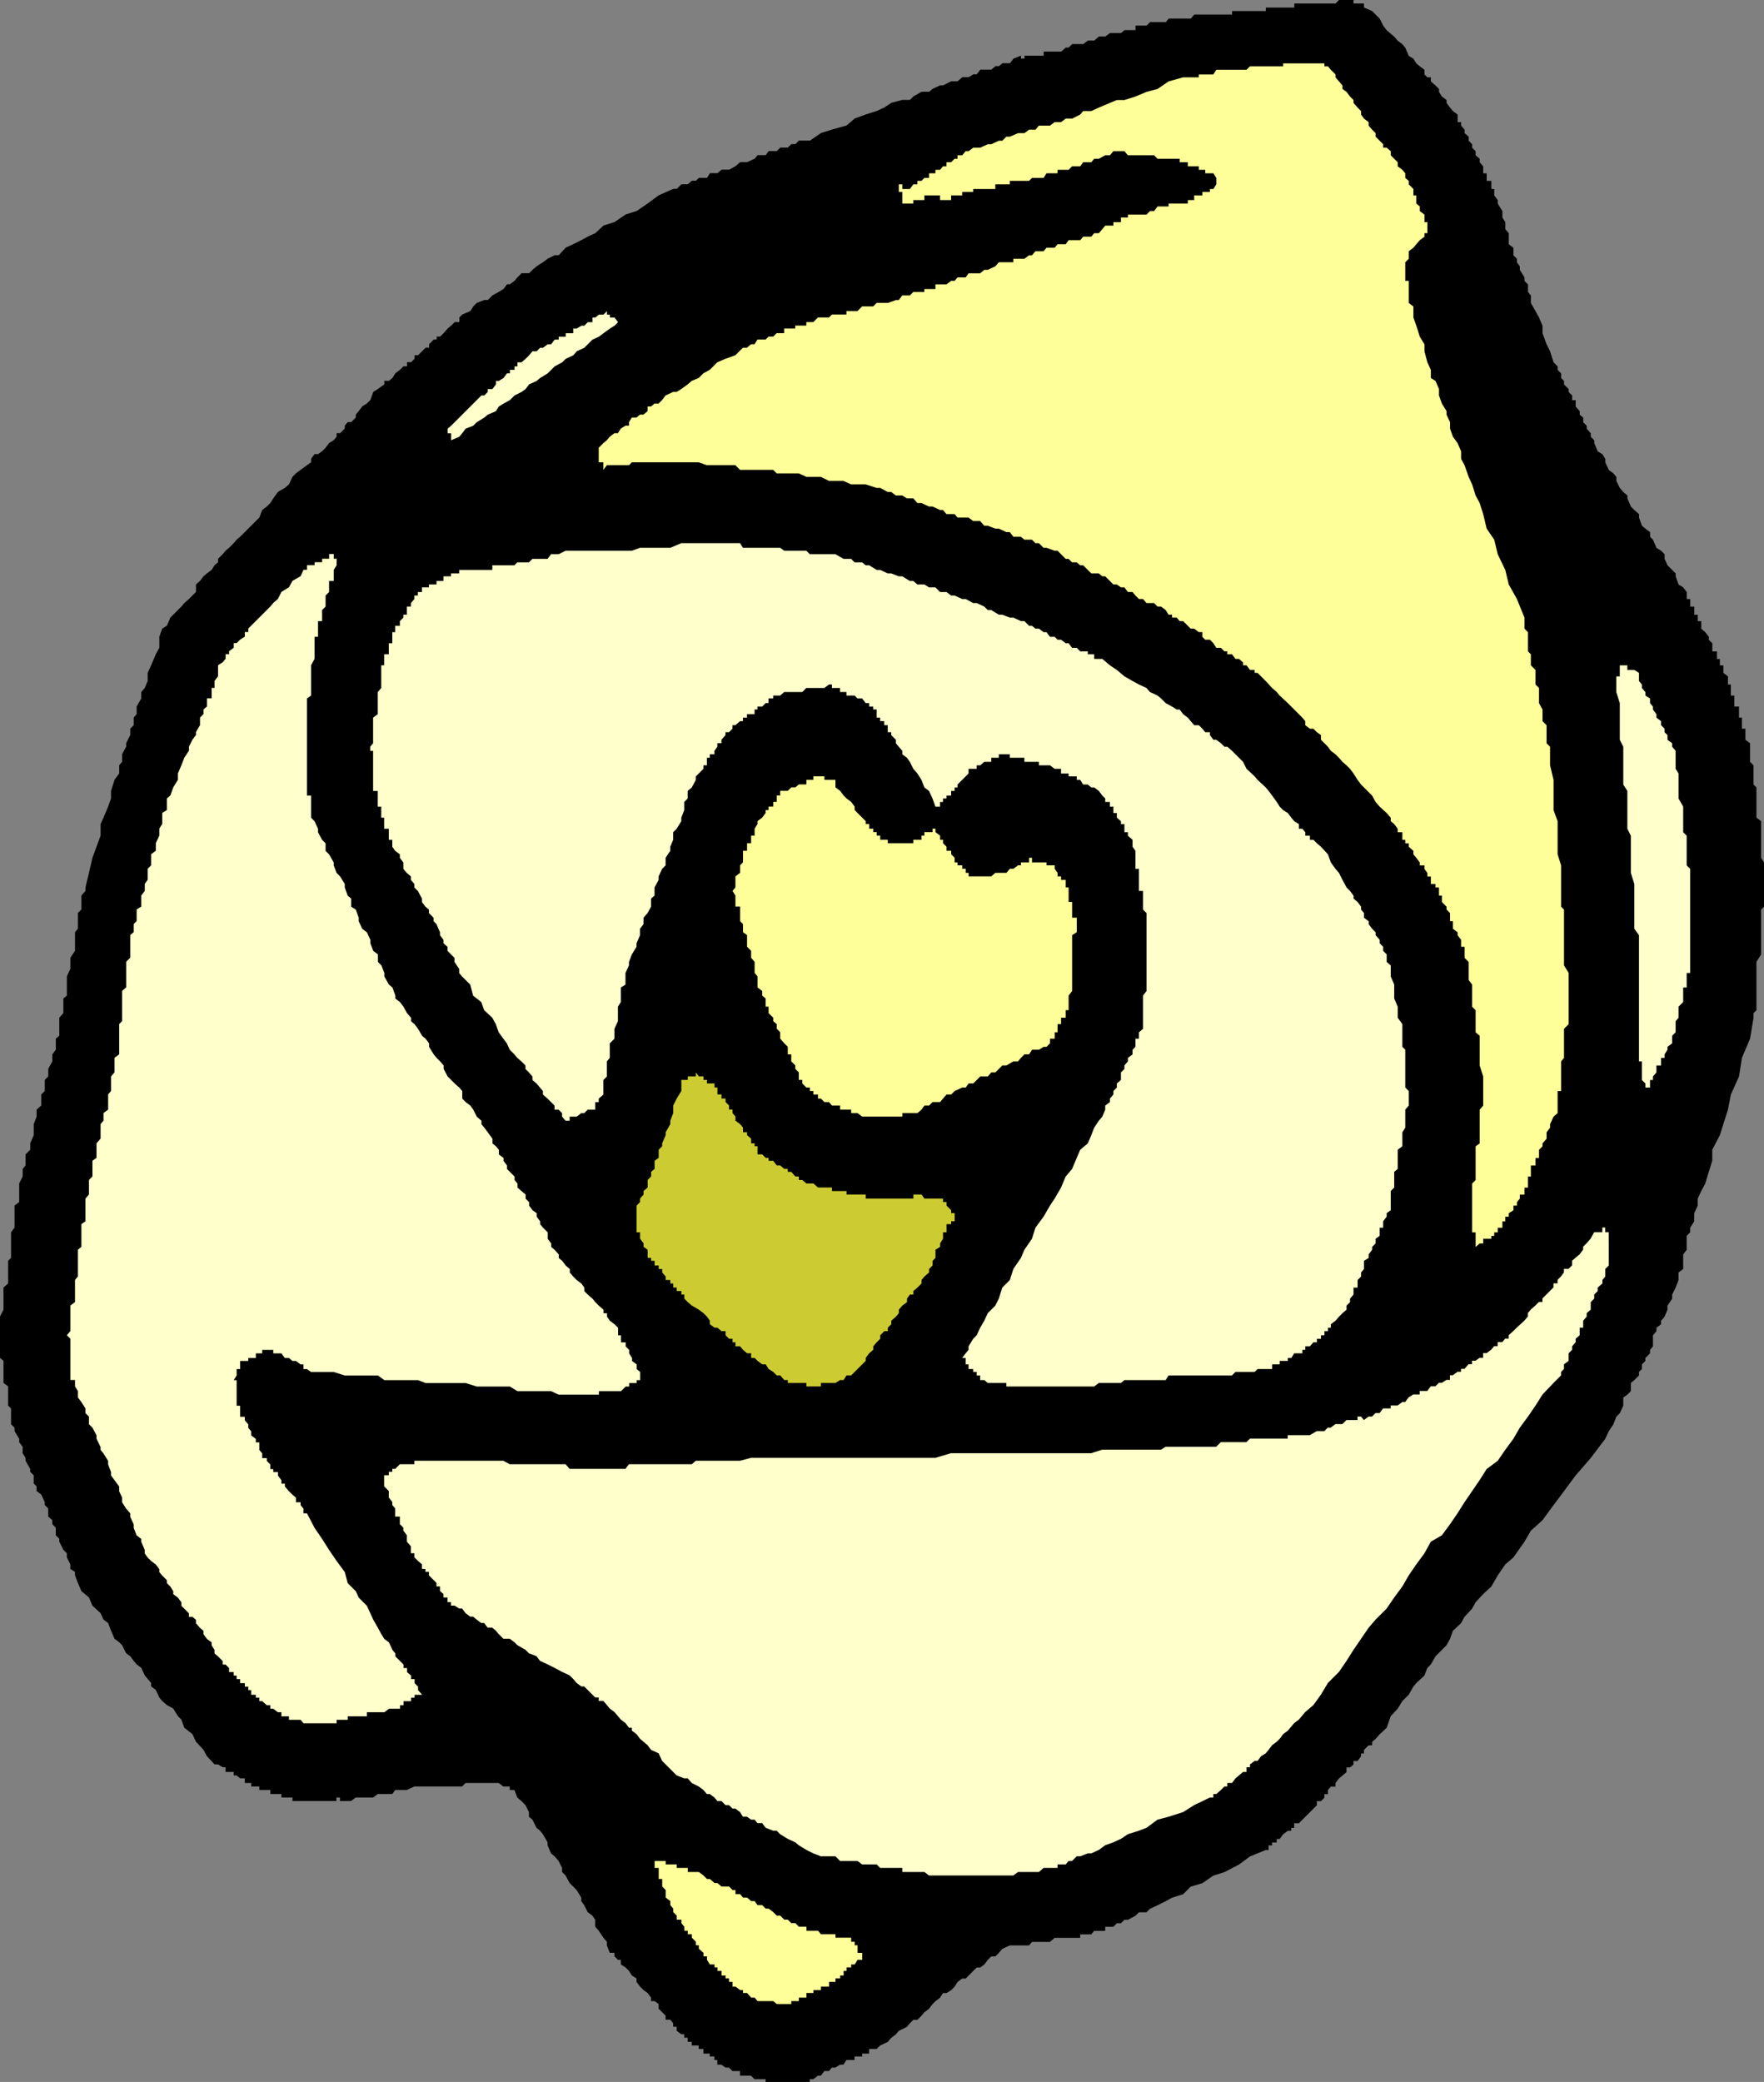
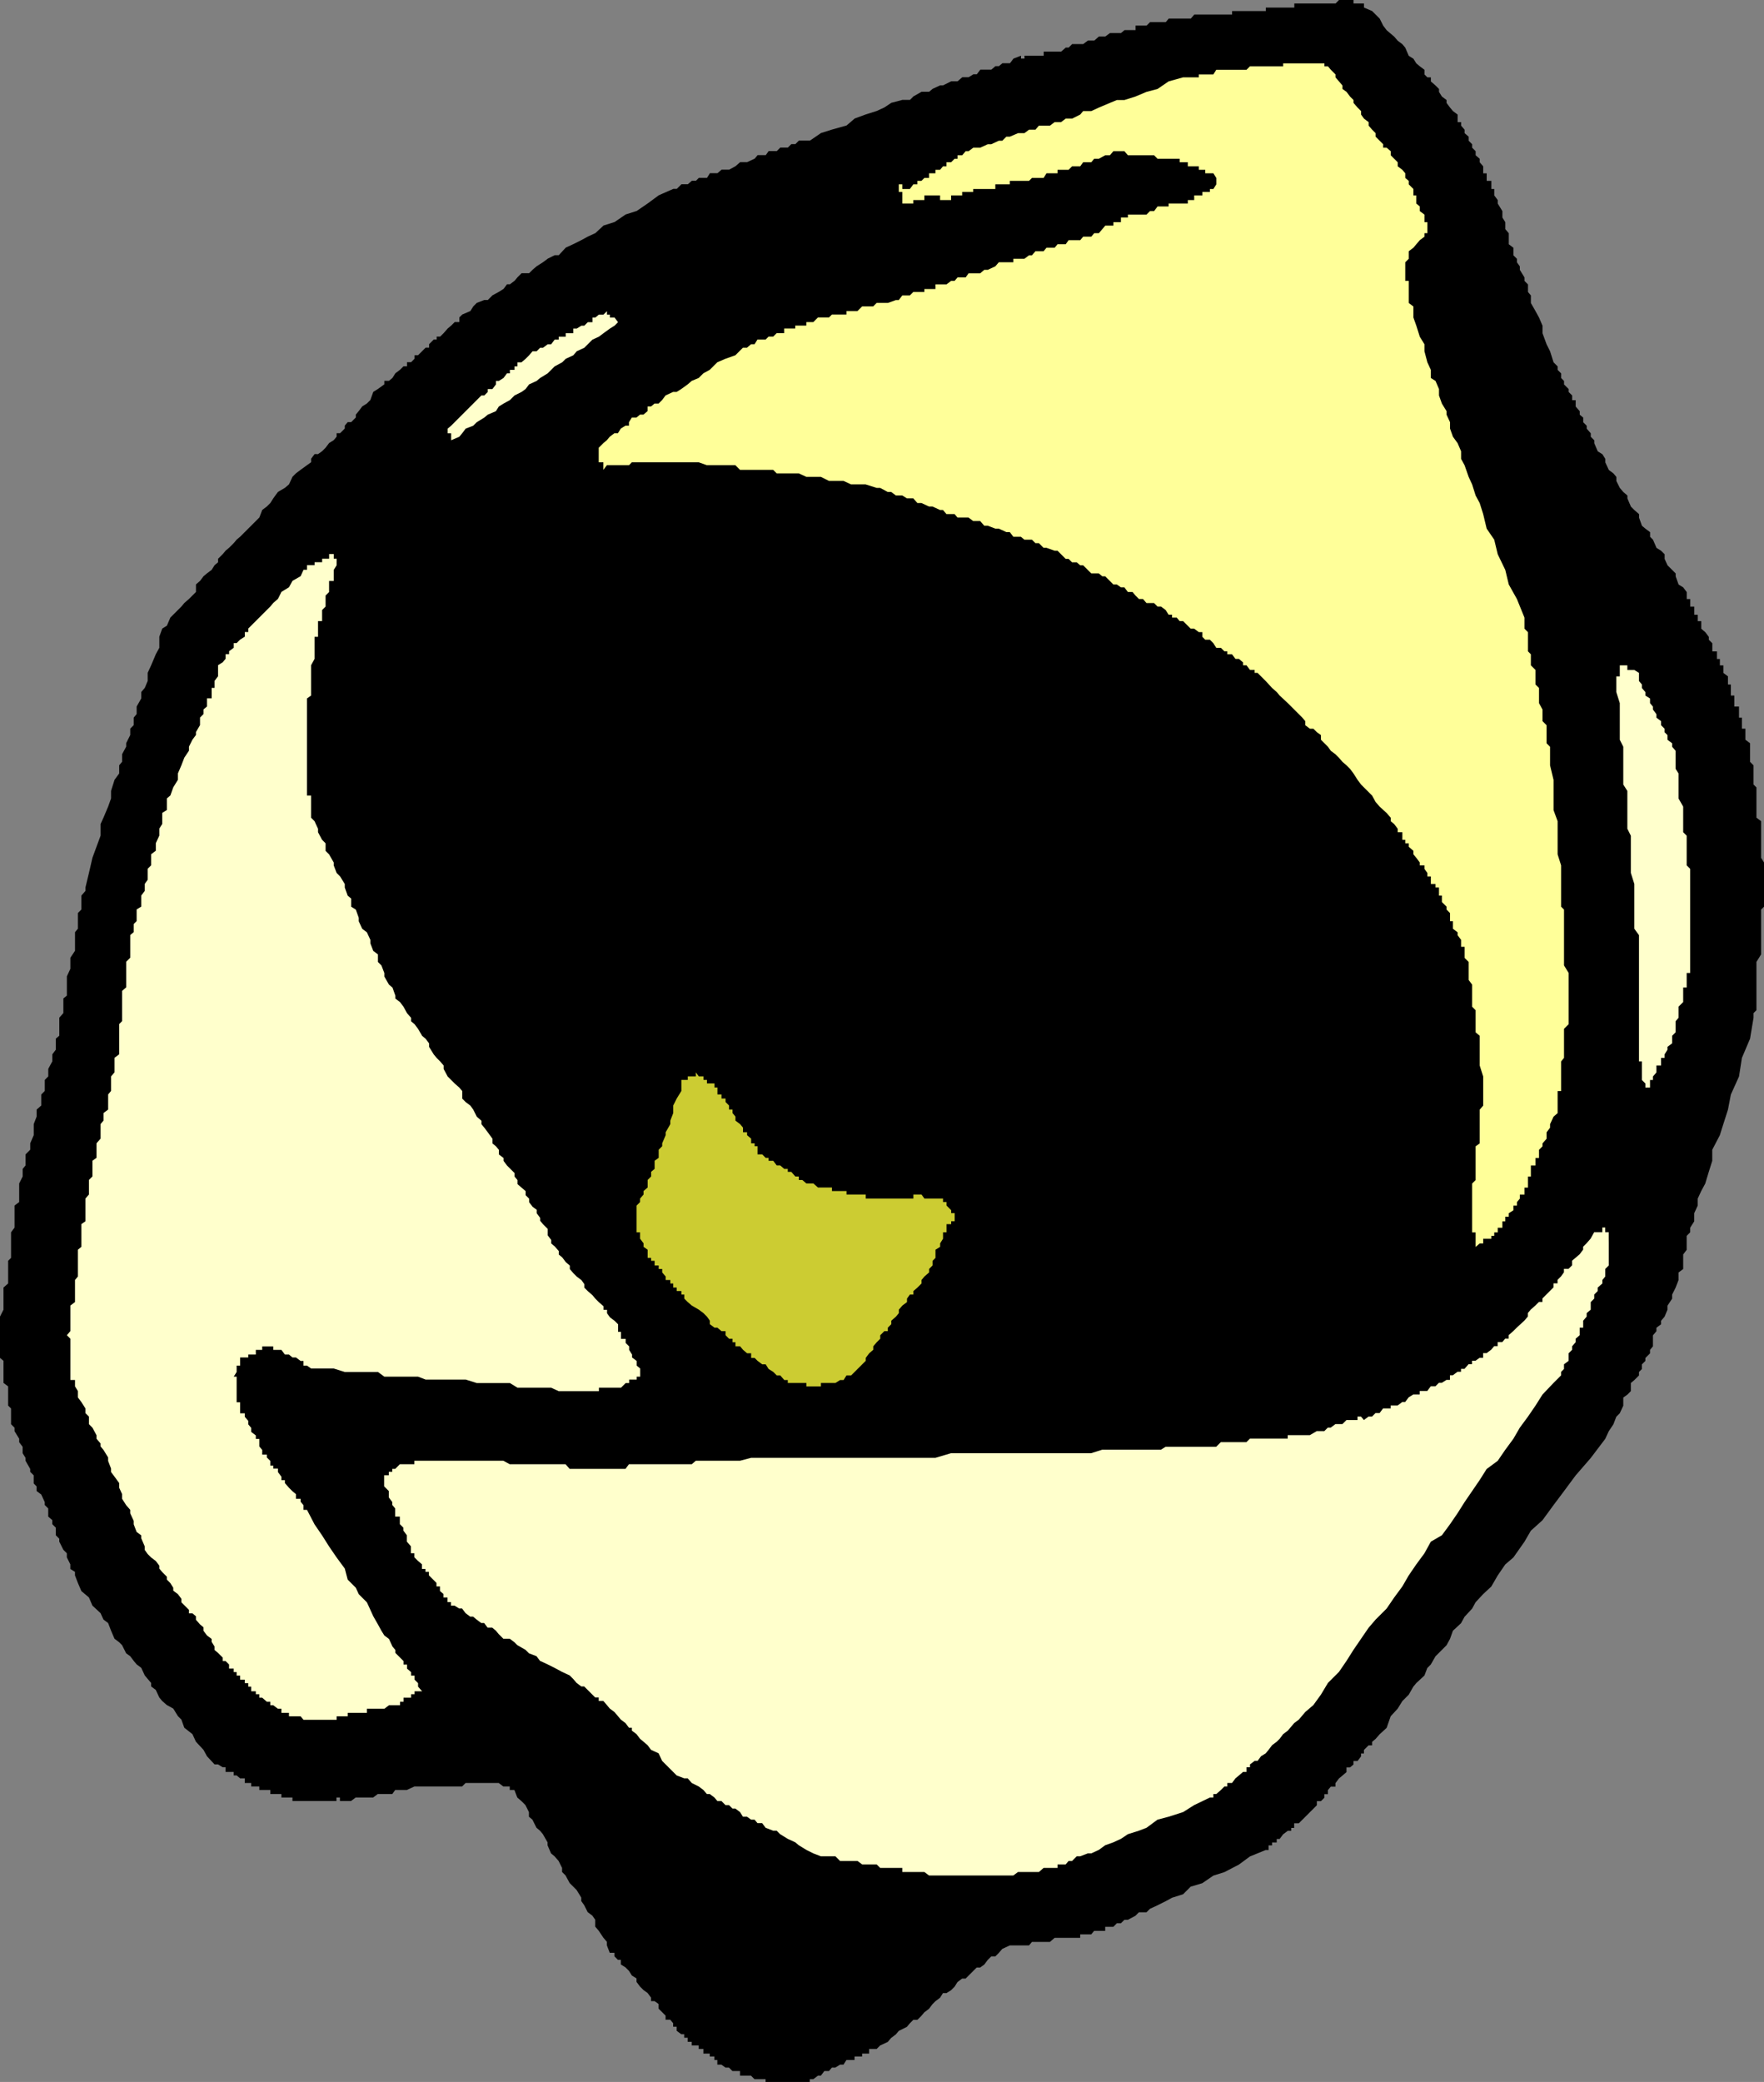
<svg xmlns="http://www.w3.org/2000/svg" xmlns:ns1="http://sodipodi.sourceforge.net/DTD/sodipodi-0.dtd" xmlns:ns2="http://www.inkscape.org/namespaces/inkscape" version="1.0" width="129.724mm" height="153.07mm" id="svg10" ns1:docname="Pasta 16.wmf">
  <rect width="100%" height="100%" fill="#808080" stroke="none" />
  <ns1:namedview id="namedview10" pagecolor="#ffffff" bordercolor="#000000" borderopacity="0.25" ns2:showpageshadow="2" ns2:pageopacity="0.0" ns2:pagecheckerboard="0" ns2:deskcolor="#d1d1d1" ns2:document-units="mm" />
  <defs id="defs1">
    <pattern id="WMFhbasepattern" patternUnits="userSpaceOnUse" width="6" height="6" x="0" y="0" />
  </defs>
  <path style="fill:#000000;fill-opacity:1;fill-rule:evenodd;stroke:none" d="m 480.275,187.942 v 1.293 0.97 h 0.808 v 0.97 1.131 0.97 h 0.97 v 0.808 1.293 0.97 h 1.293 v 0.808 1.293 0.97 h 0.808 v 0.97 1.131 0.97 h 0.97 v 0.97 0.808 1.293 l 1.293,0.97 v 2.101 0.97 0.97 1.131 l 0.97,0.97 v 0.97 2.101 0.97 1.293 l 0.808,0.808 v 0.97 1.293 0.808 0.97 1.293 0.97 0.808 1.293 l 1.293,0.97 v 0.808 1.293 1.939 1.131 0.97 2.101 1.939 l 0.808,1.293 v 1.778 2.101 2.101 1.939 1.293 0.808 0.97 1.293 l -0.808,0.808 v 0.97 1.293 0.97 2.101 0.97 0.808 1.293 0.97 0.97 1.131 0.97 l -1.293,2.101 v 0.97 0.97 1.131 0.97 0.97 1.293 0.808 2.262 0.808 0.97 1.293 0.97 l -0.808,0.808 v 1.293 l -0.97,5.818 -2.262,5.333 -0.808,5.171 -2.262,5.01 -0.808,4.202 -1.293,4.04 -0.97,3.07 -2.101,4.04 v 3.07 l -0.97,3.07 -0.97,3.232 -1.131,2.101 -0.97,2.101 v 1.939 l -0.97,2.101 v 2.262 l -1.131,1.778 v 1.293 l -0.97,0.97 v 2.101 0.97 0.808 l -0.97,1.293 v 0.97 0.808 1.293 0.97 l -1.293,0.97 v 1.131 0.97 l -0.808,2.101 -0.97,1.939 v 1.131 l -1.293,1.939 v 1.131 l -0.808,1.939 -0.97,1.131 v 0.97 l -1.293,0.97 v 0.97 l -0.97,1.131 v 0.97 2.101 l -0.808,0.97 v 0.97 l -1.293,1.293 v 0.808 l -0.97,0.97 v 1.293 l -0.808,0.808 v 0.97 l -1.293,1.293 -0.97,0.808 v 2.262 l -0.97,0.97 -1.131,0.808 v 2.262 l -0.97,2.101 -0.97,0.97 -0.808,2.101 -1.293,1.939 -0.97,2.101 -4.04,5.333 -4.202,4.848 -3.232,4.363 -2.909,3.878 -3.07,4.202 -3.232,2.909 -1.778,3.07 -3.07,4.363 -2.262,1.939 -2.101,3.07 -1.778,3.07 -2.262,2.101 -2.101,2.262 -0.97,1.778 -2.101,2.262 -0.97,1.778 -2.262,2.101 -0.808,2.262 -0.97,1.778 -1.293,1.293 -1.778,1.778 -1.293,2.262 -0.97,0.97 -0.808,2.101 -2.262,2.101 -0.808,0.97 -1.293,2.262 -1.778,1.778 -1.293,2.101 -1.939,2.101 -1.131,3.232 -1.939,1.778 -1.131,1.293 -0.97,0.808 v 0.97 h -0.97 l -1.293,1.293 v 0.97 h -0.808 v 0.808 l -0.97,1.293 h -1.131 v 0.97 l -0.97,0.808 h -0.97 v 1.293 l -1.131,0.97 -0.97,0.808 -0.97,1.293 v 0.97 h -1.293 l -0.808,0.97 v 1.131 h -0.97 v 0.97 l -0.97,0.97 h -1.131 v 1.131 l -0.97,0.97 -0.97,0.97 -1.293,1.293 -0.808,0.808 -0.97,0.97 h -1.293 v 1.293 h -0.808 v 0.808 h -0.97 l -1.293,0.97 -0.97,1.293 h -0.808 v 0.97 h -1.293 v 0.808 h -0.97 v 1.293 h -0.808 l -4.363,1.778 -3.07,2.262 -4.04,2.101 -3.07,0.97 -3.07,2.101 -3.232,0.97 -2.101,2.101 -3.07,0.97 -1.778,0.97 -2.262,1.131 -2.101,0.97 -0.97,0.97 h -2.101 l -0.97,0.97 -2.101,1.131 h -0.97 l -0.97,0.97 h -1.131 l -0.97,0.97 h -0.97 -1.293 v 1.131 h -0.808 -0.97 -1.293 l -0.808,0.97 h -0.97 -1.293 -0.808 v 0.97 h -0.97 -1.293 -0.97 -0.808 v 1.131 -1.131 h -1.293 -0.97 -0.808 l -1.293,1.131 h -0.97 -0.808 -1.293 -0.97 -0.97 l -0.808,0.97 h -1.293 -0.97 -0.808 -1.293 -0.97 l -2.101,0.97 -0.97,1.131 -0.97,0.97 h -1.131 l -0.97,0.97 -0.97,1.293 -1.131,0.808 h -0.97 l -0.97,0.97 -1.293,1.293 -0.808,0.808 h -0.97 l -1.293,0.97 -0.808,1.293 -0.97,0.97 -1.293,0.808 h -0.97 l -0.808,1.293 -1.293,0.97 -0.808,0.808 -0.97,1.293 -1.293,0.97 -0.808,0.97 -1.131,1.131 h -1.131 l -0.97,0.97 -0.808,0.97 -2.262,1.131 -0.808,0.97 -1.293,0.97 -0.97,1.131 -2.101,0.97 -0.97,0.97 h -0.97 -1.131 v 1.293 h -0.97 -0.97 v 0.808 h -1.293 -0.808 v 0.97 h -0.97 -1.293 l -0.808,1.293 h -0.97 l -1.293,0.808 h -0.97 l -0.808,0.97 h -1.293 l -0.97,1.293 h -0.808 l -1.293,0.97 h -0.97 v 0.808 h -0.97 -1.131 -0.97 -0.97 -1.131 -0.97 -0.97 -1.131 -0.97 -0.97 -1.293 -0.808 v -0.808 h -0.97 -1.293 -0.808 l -0.97,-0.97 h -1.131 -1.131 -0.808 v -1.293 h -1.293 -0.808 l -0.97,-0.97 h -0.97 l -1.131,-0.808 h -1.131 v -1.293 h -0.808 v -0.97 h -1.293 v -0.808 h -0.808 -0.97 v -1.293 h -1.293 v -0.97 h -0.808 -1.131 V 567.381 h -1.131 v -1.131 h -0.97 v -0.97 h -0.808 l -1.293,-0.97 v -1.131 h -0.97 v -0.97 l -0.808,-0.97 h -1.293 v -1.131 l -0.97,-0.97 -0.97,-0.97 v -1.293 l -1.131,-0.808 h -0.97 v -0.97 l -0.97,-1.293 -1.131,-0.808 -0.97,-0.97 -0.97,-1.293 v -0.97 l -1.293,-0.808 -0.808,-1.293 -0.97,-0.97 -1.293,-0.808 v -1.293 h -0.808 l -0.97,-0.97 v -0.97 h -1.293 l -0.808,-2.101 v -0.97 l -0.97,-1.131 -1.293,-1.939 -0.97,-1.131 v -1.939 l -0.808,-1.131 -1.293,-0.97 -0.97,-1.939 -0.808,-1.131 v -0.97 l -1.293,-2.101 -0.97,-0.97 -0.97,-0.97 -1.131,-2.101 -0.97,-0.97 v -1.131 l -0.97,-1.939 -1.131,-1.293 -0.97,-0.808 -0.97,-2.262 v -0.808 l -1.293,-2.262 -0.808,-0.97 -0.97,-0.808 -1.131,-2.262 -0.97,-0.808 v -1.293 l -0.97,-1.939 -1.131,-1.131 -1.131,-0.97 -0.808,-2.101 h -1.293 v -0.97 h -0.808 -0.97 l -1.293,-0.97 h -0.808 -2.262 -1.778 -1.293 -0.97 -2.101 l -0.97,0.97 h -0.808 -1.293 -0.97 -0.97 -1.131 -0.97 -0.97 -0.808 -1.293 -0.97 -0.97 -2.101 l -2.101,0.97 h -0.97 -2.262 l -0.808,1.131 h -2.262 -0.808 -0.97 l -1.293,0.97 h -0.808 -0.97 -1.293 -0.97 -0.808 l -1.293,0.97 h -0.97 -0.808 -1.293 v -0.97 h -0.97 v 0.97 H 92.758 91.465 90.496 89.526 88.395 87.426 86.456 85.325 84.355 83.547 82.254 81.285 v -0.97 h -0.97 -1.131 -0.97 v -0.97 h -0.97 -1.293 -0.808 v -1.131 h -0.97 -1.293 -0.808 v -0.97 H 71.104 69.811 v -0.97 h -0.808 -0.97 v -1.293 h -1.293 l -0.97,-0.808 h -0.808 v -0.97 h -1.293 -0.97 v -1.293 H 61.893 l -1.293,-0.808 h -0.97 l -2.101,-2.262 -0.97,-1.778 -2.101,-2.262 -0.97,-2.101 -2.262,-1.778 -0.808,-2.262 -0.97,-0.97 -1.293,-2.101 -1.778,-0.97 -1.293,-1.131 -0.808,-0.97 -0.97,-2.101 -1.293,-0.97 v -0.97 l -0.97,-1.131 -0.808,-0.97 -0.97,-2.101 -1.293,-0.97 -0.808,-0.97 -0.97,-1.293 -1.131,-0.808 -1.131,-2.262 -0.808,-0.808 -1.293,-0.97 -0.97,-2.262 -0.808,-2.101 -1.293,-0.97 -0.808,-1.778 -2.262,-2.101 -0.97,-2.262 -2.101,-1.778 -0.97,-2.262 -0.808,-2.101 v -0.97 l -1.293,-0.808 v -1.293 l -0.97,-1.939 v -1.131 l -0.97,-0.97 -1.131,-2.262 v -0.808 l -0.97,-0.97 v -2.101 l -0.97,-0.97 v -1.131 l -1.131,-0.97 v -2.262 l -0.97,-0.97 v -0.808 l -0.97,-2.101 -1.293,-0.97 v -1.293 l -0.808,-0.808 v -2.262 l -0.97,-0.97 v -0.808 l -1.293,-2.262 v -0.808 l -0.808,-1.293 v -1.778 L 5.333,400.77 v -0.97 l -1.293,-2.101 v -0.97 l -0.97,-0.97 v -2.101 -0.97 -1.293 l -0.808,-0.808 v -0.97 -1.293 -0.808 -0.97 -1.293 L 0.97,384.287 v -0.808 -1.293 -0.97 -0.808 -1.293 -0.97 L 0,377.338 v -1.293 -0.97 -0.97 -1.131 -0.97 -0.97 -1.131 -0.97 -0.97 -0.97 -1.131 l 0.97,-1.939 v -1.131 -0.97 -0.97 -2.101 -0.97 l 1.293,-1.131 v -0.97 -2.101 -0.97 -0.97 -1.293 l 0.808,-0.808 v -2.262 -0.808 -0.97 -1.293 -1.778 l 0.97,-1.293 v -0.97 -0.808 -2.262 -0.808 -1.293 L 5.333,334.029 v -2.101 -0.97 -0.97 -1.131 l 0.97,-1.939 v -1.293 -0.808 l 0.808,-0.97 v -1.293 -1.778 l 1.293,-1.293 v -0.97 -0.808 l 0.97,-2.262 v -0.808 -1.293 -0.97 l 0.808,-2.101 v -0.97 -0.97 l 1.293,-1.131 v -1.939 -1.131 l 0.97,-0.97 v -0.97 -2.101 l 0.97,-0.97 v -1.131 -0.97 l 1.131,-2.101 v -0.97 -0.97 l 0.97,-1.293 v -1.778 -1.293 l 0.97,-0.808 v -0.97 -2.262 -0.808 -0.97 l 1.131,-1.293 v -1.778 -1.293 -0.97 l 0.97,-0.808 v -2.262 -0.808 -1.293 -0.97 l 0.97,-2.101 v -0.97 -0.97 -1.131 l 1.293,-1.939 v -1.131 -0.97 -0.97 -2.101 l 0.808,-0.97 v -1.293 -1.778 -1.293 l 0.97,-0.97 v -0.808 -2.262 -0.808 l 1.131,-1.293 v -0.97 l 0.97,-4.04 0.97,-4.202 1.131,-3.07 1.131,-3.07 v -3.232 l 0.808,-1.778 1.293,-3.07 0.808,-2.262 v -2.101 l 0.97,-3.07 1.293,-1.778 v -2.262 l 0.808,-0.97 v -2.101 l 1.131,-2.101 v -0.97 l 1.131,-2.262 v -1.778 l 0.97,-0.97 v -2.101 l 0.808,-0.97 v -2.101 l 1.293,-2.262 v -1.778 l 0.97,-1.131 0.808,-1.939 v -2.262 l 0.97,-2.101 1.293,-3.07 0.97,-1.778 v -3.07 l 0.808,-2.262 1.293,-0.808 0.97,-2.262 0.808,-0.808 1.293,-1.293 0.97,-0.97 0.808,-0.97 1.293,-1.131 0.97,-0.97 0.97,-0.97 v -2.101 l 1.131,-0.97 0.97,-1.293 0.97,-0.808 1.293,-0.97 0.808,-1.293 0.97,-0.808 v -0.97 l 1.293,-1.293 0.808,-0.97 0.97,-0.808 1.293,-1.293 0.808,-0.97 0.97,-0.808 1.293,-1.293 0.97,-0.97 0.808,-0.808 1.293,-1.293 0.97,-0.97 0.808,-2.101 1.293,-0.97 0.97,-0.97 0.808,-1.293 1.293,-1.778 1.939,-1.131 1.131,-0.97 0.97,-2.101 0.97,-0.97 1.293,-0.97 1.778,-1.293 1.131,-0.808 v -0.97 l 0.97,-1.293 H 88.395 l 1.131,-0.808 0.97,-0.97 0.97,-1.293 1.293,-0.808 0.808,-0.97 v -0.97 h 0.97 l 1.293,-1.293 v -0.808 l 0.808,-0.97 h 0.97 l 1.293,-1.293 v -0.808 l 0.808,-0.97 0.97,-1.293 1.293,-0.808 0.97,-0.97 0.808,-2.262 1.293,-0.808 1.778,-1.293 v -0.97 h 1.293 l 0.97,-0.808 0.808,-1.293 1.293,-0.97 0.97,-0.97 h 0.97 v -1.131 h 1.131 l 0.97,-0.97 v -0.97 h 0.97 l 1.131,-1.131 0.97,-0.97 h 0.97 v -0.97 l 1.293,-1.293 h 0.808 v -0.808 h 0.97 l 0.97,-0.97 1.131,-1.293 0.97,-0.808 0.97,-0.97 h 1.293 v -1.293 l 0.808,-0.808 2.262,-0.97 0.808,-1.293 0.97,-0.97 2.101,-0.808 h 0.97 l 1.293,-1.293 1.778,-0.97 1.293,-0.808 0.97,-1.293 h 0.808 l 1.293,-0.97 0.808,-0.97 1.131,-1.131 h 2.101 l 0.97,-0.97 1.131,-0.97 1.778,-1.131 1.293,-0.97 1.939,-0.97 h 1.131 l 1.939,-2.101 2.101,-0.97 2.262,-1.131 1.778,-0.97 2.101,-0.97 2.262,-2.101 3.07,-0.97 3.07,-2.101 3.07,-0.97 3.07,-2.101 3.07,-2.262 4.04,-1.778 h 0.97 l 1.293,-1.293 h 0.808 0.97 l 1.131,-0.97 h 1.131 l 0.808,-0.808 h 2.262 l 0.808,-1.293 h 2.101 l 1.131,-0.97 h 2.101 l 1.778,-0.97 1.293,-1.131 h 1.939 l 2.101,-0.97 0.808,-0.97 h 2.262 l 0.808,-1.131 h 2.262 l 0.97,-0.97 h 2.101 l 0.97,-0.97 h 1.131 l 0.97,-0.97 h 0.97 1.131 0.97 l 3.07,-2.101 3.07,-0.97 4.04,-1.131 2.262,-1.939 3.07,-1.131 3.07,-0.97 2.101,-0.97 1.939,-1.293 3.07,-0.808 h 2.101 l 0.97,-0.97 2.262,-1.293 h 2.101 l 0.97,-0.808 2.101,-0.97 h 0.808 l 2.262,-1.131 h 0.97 0.808 l 1.293,-1.131 h 1.778 l 1.293,-0.808 h 0.97 l 0.97,-1.293 h 1.131 1.939 l 1.131,-0.97 h 0.97 l 0.97,-0.808 h 2.101 l 0.97,-1.293 2.101,-0.808 v 0.808 h 0.97 v -0.808 h 1.293 0.808 0.97 0.97 1.293 v -1.131 h 0.808 0.97 1.293 0.808 0.97 l 1.293,-1.131 h 0.808 l 0.97,-0.97 h 2.262 0.808 l 1.293,-0.97 h 0.97 0.808 l 1.293,-1.131 h 0.97 0.808 l 1.293,-0.97 h 0.97 0.97 1.131 l 0.97,-0.808 h 0.97 1.293 0.808 V 7.11 h 0.97 1.131 0.97 l 0.97,-0.97 h 2.101 0.97 1.293 l 0.808,-0.97 h 2.262 0.808 0.97 1.293 0.808 l 0.97,-1.131 h 1.293 0.97 0.808 1.293 0.97 0.808 1.293 0.97 0.808 1.293 V 3.07 h 0.97 0.97 1.131 0.97 0.97 1.293 0.808 0.97 1.293 V 2.101 h 0.808 0.97 1.293 0.808 0.97 1.293 0.97 0.808 V 0.97 h 1.293 0.97 0.808 1.293 0.97 0.97 1.131 0.97 0.97 0.808 1.293 L 372.164,0 h 0.97 1.131 0.97 0.97 v 0.97 h 1.131 0.97 0.808 V 2.101 l 2.262,0.97 2.101,2.101 0.97,1.939 0.97,1.293 2.101,1.778 0.97,1.131 1.293,0.97 0.808,0.97 0.97,2.262 1.293,0.808 0.808,1.293 0.97,0.808 1.293,0.97 v 1.293 l 0.808,0.808 h 0.97 v 1.131 l 1.293,1.131 0.97,0.97 v 0.808 l 0.808,1.293 1.293,0.97 v 0.808 l 0.97,1.293 0.808,0.97 1.293,0.97 v 1.131 0.97 h 0.97 v 0.97 l 0.97,1.131 v 0.97 l 1.131,0.97 v 1.131 l 0.97,0.97 v 0.97 l 0.97,0.97 v 1.131 l 1.131,0.97 v 0.97 l 0.97,1.131 v 0.97 0.97 h 0.97 v 1.293 0.808 h 1.293 v 0.97 1.293 h 0.808 v 0.808 0.97 l 0.97,1.293 v 0.97 l 1.293,2.101 v 0.97 0.808 l 0.808,1.293 v 0.97 0.97 l 0.97,1.131 v 0.97 0.97 1.131 l 1.293,0.97 v 0.97 1.131 l 0.97,0.97 v 0.97 l 0.808,1.131 v 0.97 l 1.293,2.101 v 0.97 l 0.97,0.97 v 2.101 l 0.808,0.97 v 2.101 l 1.293,2.262 0.97,1.778 0.97,2.262 v 2.101 l 1.131,3.07 0.97,1.939 0.97,3.07 1.131,1.131 v 0.97 l 0.97,0.97 v 1.293 l 0.808,0.808 v 0.97 l 1.293,1.293 v 0.808 l 0.97,0.97 v 1.293 h 0.97 v 0.97 0.808 l 1.131,1.293 v 0.97 l 0.97,0.808 v 1.293 l 0.97,0.97 v 0.808 l 1.131,1.293 v 0.97 l 0.97,0.97 v 0.808 l 0.97,2.262 1.293,0.808 0.808,1.293 v 0.97 l 0.97,2.101 1.293,0.97 0.808,0.97 v 1.131 l 0.97,1.939 0.97,1.131 1.131,0.97 v 0.808 l 0.97,2.262 0.97,0.97 1.293,1.131 v 0.97 l 0.808,2.262 0.97,0.808 1.293,0.97 v 1.293 l 0.808,0.808 0.97,2.262 1.293,0.808 0.97,0.97 v 1.293 l 0.808,1.778 1.293,1.293 0.97,0.97 v 0.808 l 0.808,2.262 1.293,0.808 0.97,1.293 v 0.97 0.97 h 0.97 v 1.131 0.97 h 1.131 v 0.97 1.293 h 0.97 v 0.808 0.97 h 0.97 v 1.293 0.808 l 1.131,0.97 0.97,1.293 v 0.808 l 0.97,0.97 v 1.293 0.97 h 1.293 v 0.808 1.293 h 0.808 v 0.97 0.808 h 0.97 v 1.293 0.808 z" id="path1" />
  <path style="fill:#ffffcc;fill-opacity:1;fill-rule:evenodd;stroke:none" d="m 465.731,208.627 v 0.97 0.97 2.101 0.97 l 0.808,1.293 v 0.808 2.262 0.808 0.97 1.293 0.808 l 1.293,2.262 v 0.97 0.808 1.293 1.778 1.293 0.97 l 0.97,0.97 v 2.101 0.97 1.131 0.97 2.262 0.808 l 0.97,0.97 v 1.131 1.939 1.131 0.97 0.97 2.101 0.97 1.293 0.808 0.97 1.293 0.97 0.808 1.293 0.97 0.808 1.293 0.97 0.97 1.131 0.97 0.97 1.131 0.97 0.97 1.131 h -0.97 v 0.97 0.97 1.293 0.808 h -0.97 v 0.97 1.293 0.808 0.97 l -1.293,1.293 v 0.97 0.808 1.293 l -0.808,0.97 v 0.808 1.293 0.97 l -0.97,0.97 v 0.808 1.293 l -1.293,0.97 v 0.808 l -0.808,1.293 v 0.97 h -0.97 v 0.97 1.131 h -1.293 v 0.97 0.97 l -0.97,1.131 v 0.97 h -0.808 v 0.97 1.131 h -1.293 v -1.131 l -0.97,-0.97 v -0.97 -1.131 -0.97 -0.97 -1.131 h -0.808 v -0.97 -0.97 -1.293 -0.808 -0.97 -1.293 -0.808 -0.97 -0.97 -1.293 -0.808 -0.97 -1.293 -0.808 -0.97 -1.293 -0.97 -0.808 -1.293 -0.97 -0.808 -1.293 -0.97 -0.97 -2.101 -3.07 -2.101 -3.232 l -1.293,-1.778 v -3.07 -2.262 -3.07 -2.101 -1.939 l -0.97,-3.07 v -2.101 -3.07 -2.101 -3.07 l -0.97,-1.939 v -2.101 -3.07 -2.262 -3.07 l -1.131,-1.778 v -3.07 -2.262 -3.07 -2.101 l -0.97,-1.939 v -3.07 -2.101 -3.232 -1.778 l -0.97,-3.07 v -2.101 -0.97 -1.293 h 0.97 v -0.97 -0.808 -1.293 h 0.97 1.131 v 1.293 h 0.97 0.97 l 1.293,0.808 v 0.97 1.293 l 0.808,0.97 v 0.97 l 0.97,1.131 v 0.97 l 1.293,0.808 v 1.293 l 0.808,0.97 v 0.808 l 0.97,1.293 v 0.97 l 1.293,0.97 v 1.131 l 0.97,0.97 v 0.97 l 0.808,0.808 v 1.293 l 1.293,0.97 v 0.97 z" id="path2" />
  <path style="fill:#ffff99;fill-opacity:1;fill-rule:evenodd;stroke:none" d="m 396.728,63.671 v 1.131 h -0.808 v 0.97 l -1.293,0.97 -0.97,1.131 -0.808,0.97 -1.293,0.97 v 1.131 0.97 l -0.97,0.97 v 1.131 0.97 0.97 1.131 0.97 h 0.97 v 0.97 1.293 0.808 0.97 1.293 0.808 l 1.293,0.97 v 1.293 0.97 0.808 l 0.808,2.262 0.97,3.07 1.293,2.101 v 1.939 l 0.808,3.07 0.97,2.101 v 2.262 l 1.293,0.808 0.97,2.262 v 1.778 l 0.808,2.262 1.293,2.101 v 0.97 l 0.97,2.101 v 1.778 l 0.808,2.262 1.293,1.778 0.97,2.262 v 2.101 l 0.97,1.778 1.131,3.232 0.97,2.101 0.97,3.07 1.131,2.101 0.97,3.07 0.97,4.04 2.101,3.07 0.97,4.04 2.101,4.363 0.97,4.04 2.262,4.04 2.101,5.171 v 0.97 1.293 0.808 l 0.97,0.97 v 1.293 1.778 1.293 0.97 l 0.808,0.808 v 1.293 0.97 0.808 l 1.293,1.293 v 1.778 1.293 0.97 l 0.97,0.97 v 1.131 0.97 0.808 1.293 l 0.97,1.778 v 1.293 0.97 0.97 l 1.131,1.131 v 0.97 0.97 2.101 0.97 l 0.97,0.97 v 1.131 4.04 l 0.97,4.04 v 4.363 4.04 l 1.131,3.07 v 4.04 2.101 3.07 l 0.97,3.07 v 2.101 3.07 1.939 2.101 2.262 l 0.808,0.808 v 2.262 1.778 1.293 1.778 1.293 0.97 2.101 0.97 2.101 0.97 l 1.293,2.101 v 0.97 2.262 0.808 2.262 1.778 2.262 0.808 1.293 0.97 0.808 l -1.293,1.293 v 0.97 0.97 0.808 1.293 0.97 0.808 1.293 0.97 l -0.808,0.97 v 1.131 0.97 0.97 1.131 0.97 0.97 1.131 0.97 h -0.97 v 0.97 1.131 0.97 0.97 1.131 0.97 l -1.131,0.97 -0.97,2.101 v 0.97 l -0.97,1.293 v 1.778 l -1.131,1.293 v 0.808 l -0.97,0.97 v 1.293 0.97 h -0.97 v 0.808 1.293 h -1.293 v 0.97 0.808 1.293 h -0.808 v 0.97 0.97 1.131 h -0.97 v 0.97 0.97 h -1.293 v 1.131 l -0.808,0.97 v 0.97 h -0.97 v 1.293 l -1.293,0.808 v 0.97 h -0.97 v 1.293 h -0.808 v 0.808 0.97 h -1.293 v 1.293 h -0.97 v 0.97 h -0.808 v 0.808 h -1.293 -0.97 v 1.293 h -0.97 l -1.131,0.97 v -0.97 -1.293 -0.808 -0.97 h -0.97 v -1.293 -0.97 -0.808 -1.293 -0.97 -0.808 -1.293 -0.97 -0.97 -1.131 -0.97 -2.101 l 0.97,-0.97 v -0.97 -1.293 -0.808 -0.97 -1.293 -0.808 -2.262 -0.97 l 1.131,-0.808 v -1.293 -0.97 -0.808 -1.293 -1.939 -1.131 -0.97 -0.97 l 0.97,-1.131 v -0.97 -0.97 -2.101 -0.97 -1.131 -1.939 l -0.97,-3.07 v -2.101 -2.262 -1.778 -2.101 l -1.131,-0.97 v -2.262 -0.808 -2.262 -0.808 l -0.97,-0.97 v -1.293 -0.97 -0.808 -1.293 -0.97 -0.808 l -0.97,-1.293 v -0.97 -0.97 -1.131 -0.97 -0.97 l -1.131,-1.131 v -0.97 -0.97 -1.131 h -0.97 v -0.97 -0.97 l -0.97,-1.293 v -0.808 l -1.293,-0.97 v -1.293 -0.808 h -0.808 v -0.97 -1.293 l -0.97,-0.97 v -0.808 l -1.293,-1.293 v -0.97 -0.808 h -0.808 v -1.293 -0.97 h -0.97 v -0.97 h -1.293 v -1.131 -0.97 h -0.97 v -0.97 l -0.808,-1.131 v -0.97 h -1.293 v -0.808 l -0.97,-1.293 -0.808,-0.97 v -0.97 l -1.293,-1.131 v -0.97 h -0.97 v -0.97 h -0.808 v -1.131 -0.97 h -1.293 v -0.97 l -0.97,-1.293 -0.97,-0.808 v -0.97 l -1.131,-1.293 -1.939,-1.778 -1.131,-1.293 -0.97,-1.778 -2.262,-2.262 -0.808,-0.808 -0.97,-1.293 -1.131,-1.778 -0.97,-1.293 -0.97,-0.97 -1.131,-0.97 -0.97,-1.131 -0.97,-0.97 -1.293,-0.97 -0.808,-1.131 -0.97,-0.97 -0.97,-0.97 v -1.293 l -1.131,-0.808 -0.97,-0.97 h -0.97 l -1.293,-0.97 v -1.131 l -0.808,-0.97 -0.97,-0.97 -1.293,-1.293 -0.808,-0.808 -0.97,-0.97 -2.262,-2.101 -0.808,-0.97 -1.293,-1.131 -1.778,-1.939 -1.293,-1.293 -0.97,-0.97 h -0.808 v -0.808 h -1.293 l -0.97,-1.293 h -0.97 v -0.808 l -1.131,-0.97 h -0.97 l -0.97,-1.293 h -1.293 v -0.808 h -0.808 l -0.97,-0.97 h -1.293 l -0.808,-1.293 -0.97,-0.97 h -1.293 l -0.808,-0.808 v -1.293 h -0.97 l -1.293,-0.97 h -0.97 l -0.808,-0.808 -1.293,-1.293 h -0.97 l -0.808,-0.97 h -1.293 v -0.808 h -0.97 l -0.808,-1.293 -1.293,-0.97 h -0.97 l -0.97,-0.97 h -2.101 l -0.97,-1.131 h -1.131 l -0.97,-0.97 -0.808,-0.97 h -1.293 l -0.97,-1.293 h -0.97 l -1.131,-0.808 h -0.97 l -0.97,-0.97 -1.293,-1.293 h -0.808 l -0.97,-0.808 h -2.101 l -0.97,-0.97 -1.293,-1.293 h -0.808 l -0.97,-0.808 h -1.293 l -0.97,-0.97 h -0.808 l -1.293,-1.293 -0.97,-0.97 h -0.808 l -2.262,-0.808 h -0.808 l -1.293,-1.293 h -0.97 l -0.97,-0.97 h -2.101 l -0.97,-0.808 h -2.101 l -0.97,-1.293 h -0.97 l -2.101,-0.97 h -0.97 l -2.101,-0.808 h -0.97 l -1.131,-1.293 h -1.939 l -1.293,-0.97 h -0.808 -2.262 l -0.808,-0.97 h -2.262 l -0.97,-1.131 h -0.808 l -2.101,-0.97 h -0.97 l -2.101,-0.97 h -1.131 l -1.131,-1.293 h -1.778 l -1.293,-0.808 h -1.778 l -1.293,-0.97 h -0.97 l -2.101,-1.131 h -0.97 l -3.07,-0.97 h -2.262 -1.778 l -2.101,-0.97 h -2.262 -1.778 l -2.262,-1.131 h -0.808 -2.262 -0.97 l -2.101,-0.97 h -0.97 -1.131 -1.939 -1.131 -0.97 l -0.97,-0.97 h -1.293 -1.778 -1.293 -0.808 -0.97 -1.131 -1.939 l -1.293,-1.293 h -1.778 -0.97 -2.262 -0.808 -2.101 l -2.262,-0.808 h -1.939 -2.101 -2.101 -0.97 -2.101 -0.97 -0.97 -2.101 -0.97 -1.131 -0.97 -0.97 -1.293 l -0.808,0.808 h -0.97 -1.293 -0.808 -0.97 -1.293 -0.808 l -0.97,1.293 v -1.293 -0.808 h -1.293 v -0.97 -1.293 -0.808 -0.97 l 1.293,-1.293 0.97,-0.808 0.808,-0.97 1.293,-0.97 h 0.97 l 0.808,-1.293 1.293,-0.808 h 0.97 v -0.97 l 0.808,-1.293 h 1.293 l 0.97,-0.808 h 0.97 l 1.131,-0.97 v -1.293 h 0.97 l 0.97,-0.808 h 1.131 l 0.97,-0.97 0.97,-1.293 2.101,-0.97 h 0.97 l 1.293,-0.808 1.778,-1.293 1.131,-0.97 1.939,-0.808 1.293,-1.293 1.778,-0.97 2.101,-2.101 2.262,-0.97 2.747,-0.97 2.101,-2.101 h 1.131 l 1.131,-0.97 h 0.97 l 0.808,-1.293 h 1.293 0.97 l 0.808,-0.808 h 1.293 l 0.97,-0.97 h 0.97 1.131 v -1.293 h 0.97 0.97 1.131 v -0.808 h 0.97 0.97 1.131 v -0.97 h 0.97 0.97 l 1.293,-1.293 h 0.808 0.97 1.293 l 0.808,-0.808 h 0.97 1.293 0.97 0.808 v -0.97 h 1.293 0.97 0.808 l 1.293,-1.293 h 0.97 0.97 1.131 l 0.97,-0.97 h 0.97 1.131 0.97 V 83.386 84.194 l 2.262,-0.808 h 0.808 l 0.97,-1.293 h 1.293 0.808 l 0.97,-0.97 h 1.131 1.131 0.808 v -0.808 h 1.293 0.97 0.808 v -1.293 h 1.293 0.808 0.97 l 1.293,-0.97 h 0.97 l 0.808,-0.97 h 1.293 0.97 l 0.808,-1.131 h 1.293 1.939 l 1.131,-0.97 h 0.97 l 2.101,-0.97 0.97,-1.131 h 2.101 0.97 0.97 v -0.97 h 1.293 0.808 0.97 l 1.293,-0.97 h 0.808 l 0.97,-1.131 h 0.97 1.293 l 0.808,-0.97 h 0.97 1.293 l 0.808,-0.97 h 0.97 1.293 l 0.808,-1.131 h 0.97 1.293 0.97 l 0.808,-0.97 h 1.293 0.97 l 0.808,-0.97 h 1.293 l 0.97,-1.131 0.808,-0.97 h 1.293 0.97 V 61.732 h 0.97 1.131 v -1.293 h 0.97 0.97 v -0.808 h 1.293 0.808 0.97 1.131 0.97 l 0.97,-0.97 h 1.131 l 0.97,-1.293 h 0.97 1.293 0.808 v -0.808 h 0.97 1.293 0.808 0.97 1.293 v -0.97 h 0.808 0.97 v -1.293 h 1.293 0.97 V 53.328 h 0.808 1.293 v -0.808 h 0.97 l 0.808,-1.293 v -0.97 -0.808 h 1.293 -1.293 l -0.808,-1.293 h -0.97 -1.293 v -0.97 h -0.808 -0.97 v -0.97 h -1.293 -0.97 -0.808 V 45.087 h -1.293 -0.97 v -0.97 h -0.808 -1.293 -0.97 -0.808 -1.293 -0.97 l -0.97,-0.97 h -1.131 -0.97 -0.97 -1.131 -0.97 -0.808 -1.293 l -0.97,-1.131 h -0.97 -1.131 -0.97 l -0.97,1.131 h -1.293 l -1.778,0.97 h -1.293 l -0.808,0.97 h -0.97 -1.293 l -0.808,1.131 h -0.97 -1.293 l -0.97,0.97 h -0.808 -1.293 -0.97 v 0.97 h -0.808 -1.293 -0.97 l -0.808,1.293 h -1.293 -0.97 -0.97 l -0.808,0.808 h -1.293 -0.97 -0.808 -1.293 -0.97 v 0.97 h -0.97 -1.131 -0.97 -0.97 v 1.293 h -1.131 -0.97 -0.97 -1.131 -0.97 -0.97 v 0.808 h -1.293 -0.808 -0.97 v 0.97 h -1.293 -0.808 -0.97 v 1.293 h -1.293 -0.97 -0.808 v -1.293 h -1.293 -0.808 -0.97 -1.293 v 1.293 h -0.808 -1.131 -1.131 v 0.97 h -0.97 -0.808 -1.293 V 55.591 54.298 53.328 h -0.97 v -0.808 -1.293 h 0.97 v 1.293 h 1.293 0.808 l 0.97,-1.293 h 1.131 v -0.97 h 1.131 l 0.808,-0.808 h 1.293 v -1.293 h 0.97 0.808 v -0.97 h 1.293 l 0.808,-0.97 h 0.97 V 45.087 h 1.293 l 0.97,-0.97 h 0.808 v -0.97 h 1.293 l 0.97,-1.131 h 0.808 l 1.293,-0.97 h 1.939 l 2.101,-0.97 h 0.97 l 2.101,-0.97 h 0.97 l 1.131,-1.131 h 0.97 l 2.262,-0.97 h 0.808 0.97 l 1.293,-0.97 h 1.778 l 0.97,-1.131 h 1.293 1.778 l 1.293,-0.97 h 1.778 l 1.293,-0.97 h 1.778 l 2.262,-1.131 0.808,-0.97 h 2.262 l 2.101,-0.97 3.07,-1.293 1.939,-0.808 h 2.101 l 3.07,-0.97 3.07,-1.293 3.07,-0.808 3.07,-2.101 4.04,-1.131 h 1.293 0.808 0.97 1.293 v -0.808 h 0.97 0.808 1.293 0.97 l 0.808,-1.293 h 1.293 0.97 0.808 1.293 0.97 0.97 1.131 0.97 l 0.97,-0.97 h 1.293 0.808 0.97 1.293 0.808 0.97 1.293 0.808 0.97 v -0.808 h 1.293 0.97 0.808 1.293 0.97 0.808 1.293 0.97 0.97 1.131 0.97 v 0.808 h 0.97 l 0.808,0.97 1.293,1.293 v 0.808 l 0.97,1.131 0.97,1.131 v 0.97 l 1.131,0.808 0.97,1.293 0.97,0.97 v 0.808 l 1.131,1.293 0.97,0.97 v 0.97 l 0.808,1.131 1.293,0.97 v 0.97 l 0.97,1.131 0.97,0.97 v 0.97 l 1.131,1.131 0.97,0.97 v 0.97 h 0.97 l 1.131,0.97 v 1.131 l 0.97,0.97 0.97,0.97 v 1.131 l 1.293,0.97 0.808,0.97 v 1.293 l 0.97,0.808 v 0.97 l 1.293,1.293 v 0.808 0.97 h 0.808 v 1.293 0.97 l 0.97,0.808 v 1.293 l 1.293,0.97 v 0.808 1.293 h 0.808 v 0.97 z" id="path3" />
  <path style="fill:#ffffcc;fill-opacity:1;fill-rule:evenodd;stroke:none" d="m 447.147,345.503 v 0.97 0.808 1.293 0.97 0.808 1.293 l -0.97,0.97 v 0.97 1.131 l -0.808,0.97 v 0.97 l -1.293,1.131 v 0.97 l -0.97,0.97 v 1.131 l -0.97,0.97 v 0.97 1.131 l -1.131,0.97 v 0.97 l -0.97,1.131 v 0.97 0.97 h -0.97 v 0.97 1.131 l -1.131,0.97 v 0.97 l -0.97,1.131 v 0.97 l -0.97,0.97 v 1.293 0.808 l -1.293,0.97 v 1.293 l -0.808,0.808 v 0.97 l -2.101,2.101 -3.07,3.232 -1.939,3.07 -2.101,3.07 -2.262,3.07 -1.778,3.07 -2.262,3.07 -2.101,3.07 -3.07,2.262 -1.939,3.07 -2.101,3.07 -2.101,3.07 -1.939,3.07 -2.101,3.07 -2.262,3.07 -3.07,1.778 -1.778,3.232 -2.262,3.07 -2.101,3.07 -1.778,3.07 -2.262,3.07 -2.101,3.07 -3.07,3.07 -1.939,2.262 -2.101,3.07 -2.101,3.07 -1.939,3.07 -2.101,3.07 -3.07,3.07 -1.939,3.232 -2.101,2.909 -2.262,1.939 -1.778,2.101 -1.293,0.97 -1.778,2.101 -1.293,0.97 -0.97,1.293 -0.808,0.808 -1.293,0.97 -0.97,1.293 -0.808,0.97 -1.293,0.808 -0.97,1.293 h -0.808 l -1.293,0.97 v 0.808 h -0.97 v 1.293 h -0.97 l -1.131,0.97 -0.97,0.808 -0.97,1.293 h -1.293 v 0.97 h -0.808 l -0.97,0.97 -1.293,1.131 h -0.808 v 0.97 h -0.97 l -4.363,2.101 -3.07,1.939 -4.04,1.293 -3.07,0.808 -3.07,2.262 -2.101,0.808 -3.07,0.97 -1.939,1.293 -2.101,0.97 -2.262,0.808 -1.778,1.293 -2.101,0.97 h -0.97 l -2.101,0.808 h -0.97 l -1.293,1.293 h -0.97 l -0.808,0.97 h -1.293 -0.97 v 0.97 h -0.808 -1.293 -0.97 -0.808 l -1.293,1.131 h -0.97 -0.97 -0.808 -1.293 -0.97 -0.808 l -1.293,0.97 h -0.97 -0.97 -1.131 -0.97 -0.97 -1.131 -0.97 -0.97 -1.131 -0.97 -0.97 -1.293 -0.808 -0.97 -1.293 -0.808 -0.97 -1.293 -0.97 -0.808 -1.293 -0.808 -0.97 l -1.293,-0.97 h -0.808 -1.131 -1.131 -0.97 -0.808 -1.293 v -1.131 h -0.97 -0.808 -1.293 -0.97 -0.97 -1.131 l -0.97,-0.97 h -0.97 -1.131 -0.97 -0.97 l -1.293,-0.97 h -0.808 -0.97 -1.293 -0.808 -0.97 l -1.293,-1.293 h -0.97 -0.808 -1.293 -0.97 l -2.101,-0.808 -1.939,-0.97 -2.101,-1.293 -0.97,-0.808 -2.101,-0.97 -2.101,-1.293 -0.97,-0.97 h -0.97 l -2.101,-0.808 -0.97,-1.293 h -1.293 l -0.808,-0.97 h -0.97 l -1.131,-0.808 h -1.131 l -0.808,-1.293 -1.293,-0.97 h -0.808 l -0.97,-0.97 h -0.97 l -1.131,-1.131 h -1.131 l -0.808,-0.97 -1.293,-0.97 h -0.808 l -0.97,-1.131 -1.293,-0.97 -1.939,-0.97 -1.131,-1.293 h -0.97 l -2.101,-0.808 -0.97,-0.97 -2.101,-2.101 -0.97,-0.97 -0.97,-2.101 -2.101,-0.97 -0.97,-1.293 -1.131,-0.97 -0.97,-0.808 -0.97,-1.293 -1.293,-0.97 v -0.808 h -0.808 l -0.97,-1.293 -1.293,-0.97 -0.808,-0.97 -0.97,-1.131 -1.293,-0.97 -0.808,-0.97 -0.97,-1.131 h -1.293 v -0.97 h -0.97 l -0.808,-0.808 -1.293,-1.293 -0.97,-0.97 h -0.808 l -1.293,-0.97 -0.97,-1.131 -0.97,-0.97 -2.101,-0.97 -2.101,-1.131 -1.939,-0.97 -2.101,-0.97 -0.97,-1.293 -2.101,-0.808 -0.97,-0.97 -2.262,-1.293 -0.808,-0.808 -1.293,-0.97 h -1.778 l -1.293,-1.293 -0.808,-0.97 -0.97,-0.808 h -1.293 l -0.97,-1.293 h -0.808 l -1.293,-0.97 -0.97,-0.808 h -0.808 l -1.293,-0.97 -0.97,-1.293 h -0.808 l -1.293,-0.808 h -0.97 v -0.97 h -0.97 v -1.293 h -1.131 v -0.97 l -0.97,-0.808 v -1.293 h -0.97 v -0.97 l -0.808,-0.808 -1.293,-1.293 v -0.97 h -0.97 v -0.808 h -0.97 v -1.293 l -1.131,-0.97 -0.97,-0.97 v -1.131 h -0.97 v -0.97 -0.97 l -1.131,-1.293 v -0.808 -0.97 l -0.97,-1.293 v -0.808 l -0.97,-0.97 v -1.131 -0.97 h -1.293 v -0.97 -1.293 l -0.808,-0.97 v -0.808 l -0.97,-1.293 v -0.808 -0.97 l -1.293,-1.293 v -0.808 -0.97 h -0.808 0.808 v -1.293 h 1.293 v -0.97 h 0.97 v -0.808 h 0.808 l 1.293,-1.293 h 0.97 0.97 1.131 0.97 v -0.97 h 0.97 1.131 0.97 0.97 1.293 0.808 0.97 0.97 1.131 0.97 0.97 2.101 0.97 1.293 0.808 2.262 0.808 0.97 2.262 0.808 1.293 l 1.778,0.97 h 1.293 0.808 1.131 2.101 0.97 1.131 1.778 1.293 0.97 2.101 0.97 0.97 l 1.131,1.293 h 1.939 1.293 0.808 2.262 0.808 0.97 2.262 0.808 1.293 0.97 0.808 1.293 l 0.97,-1.293 h 2.101 0.97 0.97 1.131 0.97 0.97 1.131 0.97 0.97 1.293 0.808 2.262 0.808 2.101 l 1.131,-0.97 h 2.101 1.778 2.101 2.262 1.939 2.101 l 3.07,-0.808 h 1.778 3.07 3.232 1.131 1.939 1.131 1.939 2.101 3.07 2.262 3.07 4.04 3.07 4.04 3.07 4.363 4.04 3.878 l 4.363,-1.293 h 4.04 4.04 4.202 4.04 4.04 3.07 4.04 3.07 3.07 3.07 2.262 l 3.07,-0.97 h 2.101 0.97 2.101 0.97 0.97 1.293 0.808 0.97 1.131 0.97 0.97 1.131 0.97 0.97 l 1.293,-0.808 h 0.808 0.97 1.293 0.808 0.97 1.293 0.808 0.97 1.293 0.97 0.808 1.293 0.97 0.808 l 1.293,-1.293 h 0.97 0.808 1.293 0.97 0.97 1.131 0.97 l 0.97,-0.97 h 1.293 0.808 0.97 1.293 0.808 0.97 1.293 0.808 0.97 1.293 v -0.97 h 0.97 0.808 1.293 0.97 0.808 1.293 l 1.939,-1.131 h 1.131 0.97 l 0.97,-0.97 h 0.808 l 1.293,-0.97 h 0.97 0.97 l 1.131,-1.131 h 0.97 0.97 1.131 v -0.97 h 0.97 l 0.808,0.97 1.293,-0.97 h 0.97 l 0.97,-0.97 h 1.131 l 0.97,-1.293 h 0.97 1.131 v -0.808 h 0.97 0.97 l 1.293,-0.97 h 0.808 l 0.97,-1.293 1.293,-0.808 h 0.808 0.97 v -0.97 h 1.293 0.808 l 0.97,-1.293 h 1.293 l 0.97,-0.97 h 0.808 l 1.293,-0.808 h 0.97 v -1.293 h 0.808 l 1.293,-0.97 h 0.97 v -0.808 h 0.97 l 1.131,-1.293 h 0.97 v -0.97 h 0.97 l 1.131,-0.808 h 0.97 v -1.293 h 0.97 l 1.293,-0.97 0.808,-0.97 h 0.97 v -1.131 h 1.293 l 0.808,-0.97 h 0.97 v -0.97 l 1.293,-1.131 0.97,-0.97 2.101,-1.939 0.97,-1.131 v -0.97 l 0.808,-0.97 1.293,-1.131 0.97,-0.97 h 0.97 v -0.97 l 1.131,-1.131 0.97,-0.97 0.97,-0.97 v -1.131 h 1.131 v -0.97 l 0.97,-0.97 0.808,-1.131 v -0.97 h 1.293 l 0.97,-0.97 v -1.293 l 0.97,-0.808 1.131,-0.97 0.97,-1.293 v -0.808 l 0.97,-0.97 1.131,-1.293 0.97,-1.778 h 0.97 1.293 v -1.293 h 0.808 v 1.293 h 0.97 v 0.97 0.808 z" id="path4" />
-   <path style="fill:#ffffcc;fill-opacity:1;fill-rule:evenodd;stroke:none" d="m 386.547,269.227 v 2.101 l 0.97,2.262 v 1.778 2.101 l 0.97,2.262 v 1.778 1.293 l 1.293,1.778 v 1.293 1.939 0.808 1.293 0.97 l 0.808,0.808 v 1.293 0.97 0.97 1.131 0.97 0.97 1.131 0.97 0.97 1.131 l 0.97,0.97 v 0.97 1.131 0.97 0.97 l -0.97,1.131 v 0.97 0.97 1.131 0.97 0.97 l -0.808,1.293 v 0.808 0.97 1.293 0.808 l -1.293,0.97 v 1.293 0.97 0.808 1.293 0.97 l -0.97,0.808 v 1.293 0.97 0.97 1.131 l -0.97,0.97 v 0.97 1.131 0.97 0.97 1.293 l -1.131,0.808 v 0.97 l -0.97,1.293 v 0.808 0.97 h -0.97 v 1.293 0.97 l -1.131,0.808 v 1.293 l -0.97,0.97 v 0.808 l -0.97,1.293 v 0.97 l -1.293,0.808 v 1.293 0.97 l -0.808,0.97 v 1.131 l -0.97,0.97 v 0.97 1.131 h -1.131 v 0.97 0.97 l -0.97,1.131 v 0.97 l -0.97,0.97 v 1.131 l -1.131,0.97 -0.97,0.97 -0.97,1.131 -1.293,0.97 v 0.97 h -0.808 v 0.97 h -0.97 v 1.131 h -0.97 v 0.97 h -1.131 v 0.97 h -0.97 l -0.97,1.131 h -1.293 v 0.97 h -0.808 v 0.97 h -0.97 -1.293 l -0.808,1.293 h -0.97 v 0.808 h -1.293 -0.97 v 0.97 h -0.808 -1.293 v 1.293 h -1.778 -1.293 -0.97 l -0.808,0.808 h -2.262 -0.97 -1.131 -0.97 l -0.97,0.97 h -1.293 -0.808 -0.97 -1.293 -0.808 -0.97 -1.293 -1.778 -2.262 -0.808 -2.262 -2.101 -0.97 l -0.808,1.293 h -2.262 -0.97 -1.131 -0.97 -0.97 -1.131 -0.97 -0.808 -1.293 -0.97 l -0.97,0.808 h -1.131 -0.97 -0.97 -1.293 -0.808 -0.97 l -1.293,0.97 h -0.808 -0.97 -1.293 -0.808 -2.262 -0.97 -2.101 -0.97 -2.101 -0.97 -0.808 -1.293 -0.97 -0.97 -0.808 -1.293 -0.97 -0.808 -1.293 -0.97 -0.97 v -0.97 h -1.131 -0.97 -0.97 -1.131 -0.97 l -0.97,-0.808 h -1.131 v -1.293 h -0.97 v -0.97 h -0.97 v -0.808 h -1.293 v -1.293 h -0.808 v -0.97 -0.808 h -0.97 l 0.97,-1.293 0.808,-0.97 v -0.97 l 1.293,-2.101 0.97,-0.97 0.97,-2.101 1.131,-1.939 0.97,-2.101 2.101,-2.101 0.97,-1.939 0.97,-3.07 2.101,-2.101 0.97,-3.07 2.101,-3.07 0.97,-2.262 2.101,-3.07 0.97,-3.07 2.262,-3.07 1.778,-3.07 1.293,-1.939 1.778,-3.07 1.293,-3.07 1.778,-2.101 1.293,-3.07 0.97,-2.262 2.101,-1.778 0.97,-2.262 0.808,-2.101 1.293,-1.939 0.97,-1.131 0.808,-1.939 v -1.131 l 1.293,-0.97 v -0.97 l 0.97,-1.131 v -0.97 l 0.97,-0.97 v -1.131 l 1.131,-0.97 v -0.97 -1.131 l 0.97,-0.97 v -0.97 l 0.97,-1.131 v -0.97 l 1.293,-0.97 v -1.293 l 0.808,-0.808 v -0.97 -1.293 h 0.97 v -0.808 -0.97 l 1.131,-0.97 v -1.293 -1.778 -2.101 -0.97 -1.293 -1.778 l 0.97,-1.293 v -0.97 -0.808 -1.293 -0.97 -0.97 -1.131 -0.97 -0.97 -1.131 -0.97 -0.97 -1.131 -0.97 -0.97 -1.293 -0.808 -0.97 -1.293 -0.808 -2.262 l -0.97,-0.97 v -0.808 -1.293 -0.97 -0.808 -1.293 h -1.131 v -0.97 -0.97 -1.131 -0.97 -0.97 -1.131 h -0.97 v -0.97 -0.808 -1.293 -0.97 -0.97 l -0.808,-1.131 v -0.97 -0.97 l -1.293,-1.131 v -0.97 h -0.97 v -0.97 -1.293 h -0.97 v -0.808 l -1.131,-0.97 v -1.293 h -0.97 v -0.808 -0.97 h -0.97 v -1.293 h -1.293 v -0.97 l -0.808,-0.808 -0.97,-1.293 -1.293,-0.97 h -0.808 l -0.97,-0.808 h -1.293 l -0.808,-1.293 h -0.97 v -0.97 h -1.293 -0.97 v -0.808 h -0.808 -1.293 v -1.293 h -0.97 -0.808 l -1.293,-0.97 h -0.97 -0.808 -1.293 v -0.97 h -0.97 -0.97 -0.808 -1.293 v -1.131 h -0.97 -0.808 -1.293 -0.97 v -0.97 h -0.97 -1.131 -0.97 v 0.97 h -0.97 -1.131 v 1.131 h -0.97 -0.97 l -1.131,0.97 h -0.97 v 0.97 h -0.97 -1.293 v 1.293 l -0.808,0.808 -0.97,0.97 -1.293,1.293 v 0.808 h -0.808 v 0.97 h -0.97 v 1.293 h -1.293 v 0.808 h -0.97 v 0.97 h -0.808 v 1.293 h -1.293 l -0.808,-2.262 -0.97,-2.101 -1.293,-0.97 -0.808,-2.101 -1.131,-1.778 -1.131,-1.293 -0.97,-1.939 -0.808,-1.131 -1.293,-0.97 v -0.97 l -0.97,-1.131 -0.808,-0.97 v -0.97 l -1.293,-1.293 v -0.808 h -0.97 v -0.97 -0.97 h -0.97 v -1.131 h -1.131 v -0.97 h -0.97 v -0.97 -1.293 h -0.97 v -0.808 h -1.131 v -0.97 h -0.97 l -0.97,-1.293 h -1.293 l -0.808,-0.808 h -0.97 -1.293 v -0.97 h -0.808 -0.97 v -1.131 h -1.293 -0.97 v -0.97 h -0.808 l -1.293,0.97 h -0.97 -0.808 -1.293 -0.97 -0.97 l -1.131,1.131 h -0.97 -0.97 -1.131 -0.97 -0.97 l -1.131,0.97 h -0.97 -0.97 v 0.808 h -1.293 v 1.293 h -0.808 l -0.97,0.97 h -1.293 v 0.808 h -0.808 v 1.293 h -0.97 -1.131 v 0.97 h -1.131 v 0.97 h -0.808 l -1.293,1.131 h -0.808 v 0.97 l -0.97,0.97 h -0.97 v 0.808 l -1.131,1.293 v 0.97 h -1.131 v 0.97 l -0.808,1.131 v 0.97 h -1.293 v 0.97 h -0.808 v 1.131 0.97 h -0.97 v 0.97 l -1.293,1.293 -0.808,0.808 v 0.97 l -1.131,2.101 -1.131,0.97 v 2.101 l -0.97,0.97 v 2.262 l -0.808,2.101 v 0.97 l -1.293,2.101 -0.97,0.97 v 2.101 l -0.808,1.939 v 1.131 l -1.293,1.939 v 2.101 l -0.97,0.97 -0.97,2.101 v 0.97 l -1.131,2.101 v 2.262 l -0.97,0.808 v 2.262 l -0.97,1.778 -1.131,1.293 v 1.778 l -0.97,1.293 v 1.778 l -0.97,2.262 v 0.97 l -1.293,2.101 -0.808,2.101 v 0.97 l -0.97,2.101 v 0.97 0.97 1.293 l -1.293,0.808 v 0.97 1.293 0.808 0.97 l -0.808,1.293 v 0.97 0.808 1.293 0.97 l -0.97,2.101 v 0.97 0.97 0.808 l -1.293,1.293 v 0.97 0.808 1.293 0.97 l -0.808,0.97 v 1.131 0.97 0.97 1.131 l -0.97,0.97 v 2.101 0.97 0.97 l -1.293,1.131 v 0.97 h -0.97 v 0.97 1.131 h -0.808 -1.293 l -0.97,0.97 h -0.808 l -1.293,0.97 h -0.97 -0.97 v 1.131 h -1.131 l -0.97,-1.131 v -0.97 l -0.97,-0.97 h -1.131 v -1.131 l -0.97,-0.97 -0.97,-0.97 -1.293,-1.131 v -0.97 l -0.808,-0.97 -0.97,-1.131 -1.131,-0.97 v -0.97 l -0.97,-1.131 -0.97,-0.97 v -0.97 l -1.131,-1.131 -1.131,-0.97 -0.808,-0.97 -1.293,-1.293 -0.808,-1.778 -0.97,-1.293 -1.293,-1.778 -0.808,-2.262 -0.97,-1.778 -2.262,-2.101 -0.808,-2.262 -2.262,-1.778 -0.808,-3.07 -2.262,-2.262 -0.808,-0.97 v -1.131 l -1.293,-1.939 v -1.131 l -0.97,-0.97 -0.97,-0.97 v -1.131 l -1.131,-0.97 v -0.97 l -0.97,-1.293 v -0.808 l -0.97,-2.262 -0.808,-0.808 v -0.97 l -1.293,-1.293 v -0.97 l -0.97,-0.808 -0.97,-1.293 v -0.97 l -1.131,-2.101 -0.97,-0.97 v -0.97 l -0.97,-1.131 v -0.97 l -1.131,-0.97 -0.97,-1.131 v -1.778 l -0.97,-1.293 v -0.97 l -1.293,-0.97 -0.808,-1.131 v -0.97 -0.97 h -0.97 v -1.131 -0.97 -0.97 h -1.293 v -1.293 -0.808 -0.97 h -0.808 v -1.293 -0.808 -0.97 h -0.97 v -1.293 -0.97 -0.808 -1.293 h -1.293 v -0.97 -0.808 -1.293 -0.97 -0.808 -1.293 -0.97 -0.97 -1.131 -0.97 -0.97 h -0.808 v -1.131 l 0.808,-0.97 v -0.97 -1.293 -0.808 -0.97 -0.97 -1.131 -0.97 l 1.293,-0.97 v -1.293 -0.808 -0.97 -1.293 -0.808 -0.97 l 0.97,-1.131 v -0.97 -0.97 -1.293 -0.97 -0.808 -1.293 h 0.808 v -0.808 -0.97 -1.293 h 1.293 v -0.808 -0.97 -1.293 h 0.97 v -0.97 -0.808 -1.293 h 0.808 v -0.97 -0.808 h 1.293 v -1.293 l 0.97,-0.97 v -0.808 h 0.97 v -1.293 -0.97 h 1.131 v -0.97 l 0.97,-1.131 v -0.97 h 0.97 v -0.97 h 1.131 v -1.293 h 0.97 0.97 v -0.808 h 1.293 0.808 v -0.97 h 0.97 0.97 v -1.293 h 1.131 0.97 v -0.808 h 0.97 1.293 v -0.97 h 0.808 0.97 1.293 0.808 0.97 1.293 0.808 0.97 1.293 v -1.293 h 0.97 0.808 1.293 0.97 0.808 1.293 l 0.808,-0.808 h 1.131 2.101 l 0.97,-0.97 h 2.101 2.101 l 0.97,-1.293 h 2.101 l 1.939,-0.97 h 3.07 1.293 0.808 0.97 1.293 0.808 0.97 1.293 0.97 0.808 1.293 1.778 1.293 1.778 l 2.262,-0.808 h 2.101 1.939 2.101 2.262 l 3.07,-1.293 h 2.909 3.232 0.97 2.101 0.808 2.262 0.97 0.97 0.808 1.293 l 0.808,1.293 h 2.262 0.97 0.808 1.293 0.97 0.808 1.293 0.97 0.97 l 1.131,0.808 h 0.97 0.97 1.131 1.939 1.131 l 0.97,0.97 h 2.262 0.808 2.262 1.778 l 2.262,1.293 h 2.101 l 0.97,0.97 h 2.101 l 0.97,0.808 h 0.97 l 2.101,1.293 h 0.97 l 2.101,0.97 h 0.97 l 2.101,0.808 h 0.97 l 2.101,1.293 h 0.97 l 1.131,0.97 h 1.939 l 1.293,0.808 h 1.778 l 1.293,1.293 h 1.778 l 1.293,0.97 h 0.97 l 2.101,0.97 h 0.97 l 2.101,1.131 h 0.97 l 2.101,0.97 0.97,0.97 h 0.97 l 2.101,1.293 h 0.97 l 2.101,0.808 h 0.97 l 2.101,0.97 h 0.97 l 1.293,1.293 h 0.808 l 0.97,0.808 h 0.97 l 1.293,0.97 h 0.808 l 0.97,1.293 h 1.293 l 0.808,0.808 h 0.97 l 1.293,0.97 h 0.808 l 0.97,1.293 h 1.293 l 0.97,0.97 h 0.808 1.293 v 0.808 h 0.97 0.808 v 1.293 h 1.293 0.97 l 2.101,1.778 1.939,1.293 2.101,1.778 2.262,1.293 1.778,0.97 2.101,0.97 0.97,1.131 2.101,0.97 0.97,0.808 1.293,1.293 1.778,0.97 1.293,0.808 h 0.808 l 0.97,1.293 1.293,0.97 0.808,0.97 0.97,1.131 h 1.293 l 0.97,0.97 0.808,0.97 h 1.293 v 0.808 l 0.97,1.293 h 0.808 l 1.293,0.97 0.97,0.97 h 0.808 l 1.293,1.131 0.97,0.97 0.97,0.97 1.131,1.131 0.97,1.939 2.262,2.101 0.808,0.97 2.262,2.101 0.808,0.97 0.97,1.293 1.293,1.778 0.808,1.293 0.97,0.97 1.293,0.808 0.97,1.293 0.808,0.97 1.293,0.808 v 1.293 h 0.97 l 0.808,0.97 v 0.97 h 1.293 v 1.131 h 0.97 l 0.97,0.97 1.131,0.97 1.939,2.101 0.808,2.262 1.293,1.778 0.97,1.131 0.97,1.939 1.131,2.101 0.97,0.97 0.97,1.293 v 0.808 l 1.131,0.97 0.97,1.293 v 0.808 l 0.808,0.97 v 1.293 l 1.293,0.97 v 0.808 l 0.97,1.293 0.97,0.97 v 0.808 l 1.131,1.293 v 0.97 l 0.97,0.97 v 1.131 l 0.97,0.97 v 0.97 1.131 l 1.131,0.97 z" id="path5" />
-   <path style="fill:#ffff99;fill-opacity:1;fill-rule:evenodd;stroke:none" d="m 296.212,245.633 v 0.97 h 0.808 v 0.97 1.293 0.808 0.97 h 0.97 v 1.293 0.808 0.97 1.293 h 1.293 v 0.97 0.808 1.293 0.97 l -1.293,0.808 v 1.293 0.97 0.97 1.131 0.97 0.97 1.131 0.97 0.97 1.131 0.97 0.97 1.293 0.808 0.97 l -0.97,1.293 v 0.808 0.97 1.293 0.97 h -0.808 v 0.808 1.293 h -1.293 v 0.97 0.808 h -0.97 v 1.293 0.97 h -0.808 v 0.97 0.808 h -1.293 v 1.293 l -0.97,0.97 h -0.808 l -1.293,0.808 h -1.939 l -0.808,1.293 h -1.293 l -0.97,0.97 -0.808,0.97 h -1.293 l -1.939,1.131 h -1.131 l -0.97,0.97 -0.97,0.97 h -1.131 l -0.97,1.131 h -2.101 l -0.97,0.97 -0.97,0.97 h -1.293 l -0.808,1.131 h -0.97 l -2.101,0.97 -0.97,0.97 h -1.293 l -0.97,1.131 -0.808,0.97 h -2.101 l -0.97,0.97 h -1.293 l -0.808,1.131 -1.131,0.97 h -1.131 -0.97 -0.808 -1.293 v 0.97 h -0.97 -0.808 -1.293 -0.97 -0.97 -1.131 -0.97 -0.97 -1.131 -0.97 -0.97 l -1.293,-0.97 h -0.808 -0.97 v -0.97 h -1.293 -0.808 -0.97 v -1.131 h -1.293 -0.97 l -0.808,-0.97 h -1.293 l -0.97,-0.97 h -0.808 v -1.131 h -1.293 v -0.97 h -0.97 v -0.97 h -0.97 l -1.131,-1.131 V 300.093 h -0.97 v -0.97 -1.131 l -0.97,-0.97 v -0.97 l -1.131,-1.131 v -0.97 -0.97 h -0.97 v -1.293 -0.808 l -0.97,-0.97 -1.131,-1.293 v -0.808 -0.97 l -0.97,-0.97 v -1.293 l -0.97,-0.808 v -0.97 l -1.293,-1.293 v -0.808 -0.97 h -0.808 v -1.293 -0.97 l -0.97,-0.808 v -1.293 l -1.293,-0.97 v -0.808 -1.293 -0.97 l -0.808,-0.97 v -1.131 -0.97 -0.97 l -0.97,-1.131 v -0.97 -0.97 l -1.131,-1.131 v -0.97 -0.97 -1.293 l -1.131,-0.808 v -0.97 -1.293 l -0.808,-0.808 v -0.97 -1.293 -0.97 -0.808 h -1.293 v -1.293 -0.97 -0.808 l -0.808,-1.293 0.808,-0.97 v -0.97 -1.131 -0.97 l 1.293,-0.97 v -1.131 -0.97 l 0.808,-0.808 v -1.293 -0.97 -0.97 h 1.131 v -1.131 -0.97 h 1.131 v -0.97 -1.131 h 0.97 v -0.97 -0.97 l 0.808,-1.293 v -0.808 l 1.293,-0.97 0.97,-1.293 v -0.808 h 0.808 v -0.97 h 1.293 v -1.293 h 0.97 v -0.97 -0.808 h 0.97 v -1.293 h 1.131 0.97 l 0.97,-0.97 h 1.131 l 0.97,-0.808 h 0.97 1.131 v -1.293 h 0.97 0.97 v -0.97 h 1.293 0.808 0.97 v 0.97 h 1.293 0.808 0.97 v 2.101 l 1.293,0.97 0.97,1.293 0.808,0.808 1.293,0.97 0.97,1.293 v 0.97 l 0.808,0.808 1.293,1.293 0.97,0.97 v 0.808 h 0.97 v 1.293 h 1.131 v 0.97 h 0.97 v 0.97 h 0.97 v 1.131 h 1.131 0.97 v 0.97 h 0.97 1.293 0.808 0.97 1.293 0.808 0.97 v -0.97 h 1.131 1.131 v -1.131 h 0.808 v -0.97 h 1.293 0.97 v -0.97 h 0.808 v 0.97 l 1.293,0.97 v 1.131 h 0.808 v 0.97 l 0.97,0.97 v 1.131 h 1.293 v 0.97 l 0.97,0.97 v 1.293 h 0.808 v 0.808 h 1.293 v 0.97 h 0.97 v 1.131 h 0.808 v 0.97 h 1.293 0.97 0.97 1.131 0.97 0.97 l 1.131,-0.97 h 0.97 0.97 1.131 l 0.97,-1.131 h 0.97 l 1.293,-0.97 h 0.808 v -0.808 h 0.97 1.293 v -1.293 h 0.808 v 1.293 h 0.97 0.97 1.293 0.808 v 0.808 h 0.97 1.293 v 0.97 l 0.808,1.131 v 0.97 h 0.97 v 0.97 h 1.293 z" id="path6" />
  <path style="fill:#ffffcc;fill-opacity:1;fill-rule:evenodd;stroke:none" d="m 171.781,89.527 -0.97,0.97 -1.293,0.808 -1.778,1.293 -1.293,0.97 -1.778,0.808 -1.293,1.293 -0.97,0.97 -2.101,0.97 -0.97,1.131 -2.101,0.97 -0.97,0.97 -2.101,1.131 -0.97,0.97 -0.97,0.97 -2.101,1.293 -0.97,0.808 -2.101,0.97 -0.97,1.293 -1.131,0.808 -1.939,0.97 -1.293,1.293 -1.778,0.97 -1.293,0.808 -0.808,1.293 -2.262,0.97 -0.97,0.808 -2.101,1.293 -0.97,0.97 -2.101,0.808 -0.97,1.293 -0.808,0.97 -2.262,0.97 v -0.97 -0.97 h -0.97 v -1.293 l 0.97,-0.808 2.262,-2.262 0.808,-0.808 0.97,-0.97 1.293,-1.293 0.808,-0.808 0.97,-0.97 1.293,-1.293 h 0.808 l 0.97,-0.97 v -0.808 h 1.293 l 0.97,-1.293 v -0.97 h 0.808 l 1.293,-0.808 0.97,-1.293 h 0.808 v -0.97 h 1.293 v -0.97 h 0.808 v -1.131 h 1.131 l 1.131,-0.97 0.97,-0.97 0.97,-1.131 h 1.131 l 0.97,-0.97 h 0.808 l 1.293,-0.97 h 0.97 l 0.97,-1.293 h 1.131 v -0.808 h 0.97 0.97 v -0.97 h 1.131 0.97 v -1.293 h 0.97 l 1.293,-0.808 h 0.808 l 0.97,-0.97 h 1.293 v -1.293 h 0.808 l 0.97,-0.808 h 1.293 l 0.97,-0.97 v 0.97 h 0.808 v 0.808 h 1.293 z" id="path7" />
  <path style="fill:#cccc32;fill-opacity:1;fill-rule:evenodd;stroke:none" d="m 265.347,338.069 v 1.293 h -0.97 v 0.808 h -1.293 v 0.97 1.293 h -0.97 v 0.97 0.808 l -0.808,1.293 v 0.97 l -1.293,0.808 v 1.293 0.97 l -0.808,0.808 v 1.293 l -0.97,0.97 v 0.97 l -1.293,1.131 -0.808,0.97 v 0.97 l -1.131,1.131 -1.131,0.97 v 0.97 h -0.97 l -0.808,1.131 v 0.97 l -1.293,0.97 -0.97,1.131 v 0.97 l -0.808,0.97 -1.293,1.131 v 0.97 l -0.97,0.97 v 0.97 h -0.97 l -1.131,1.131 v 0.97 l -0.97,0.97 -0.97,1.131 v 0.97 l -1.131,0.97 -0.97,1.293 v 0.808 l -0.97,0.97 -1.293,1.293 -0.808,0.808 -0.97,0.97 h -1.293 l -0.808,1.293 h -0.97 l -1.293,0.808 h -0.97 -0.808 -1.293 -0.97 v 0.97 h -0.808 -1.293 -0.97 -0.97 v -0.97 h -1.131 -0.97 -0.97 -1.131 -0.97 v -0.808 h -0.97 l -1.131,-1.293 h -0.97 l -0.97,-0.97 -1.293,-0.808 -0.808,-1.293 h -0.97 l -1.293,-0.97 -0.808,-0.808 h -0.97 v -1.293 h -1.131 l -1.131,-0.97 -0.808,-0.97 h -1.293 v -1.131 h -0.808 v -0.97 h -0.97 l -0.97,-0.97 v -1.131 h -1.131 l -1.131,-0.97 h -0.808 l -1.293,-0.97 v -0.97 l -0.808,-1.131 -0.97,-0.97 -1.293,-0.97 -1.939,-1.131 -1.131,-0.97 -0.97,-0.97 v -1.131 h -0.808 v -0.97 h -1.293 v -0.97 h -0.97 v -1.131 h -0.808 v -0.97 h -1.293 v -0.97 l -0.97,-1.131 v -0.97 h -0.97 v -0.97 h -1.131 v -1.293 h -0.97 v -0.808 h -0.97 v -0.97 -1.293 l -1.131,-0.808 v -0.97 l -0.97,-1.293 v -0.808 -0.97 h -0.97 v -1.293 -0.97 -0.808 -1.293 -0.97 -0.808 -1.293 l 0.97,-0.97 v -0.97 l 0.97,-1.131 v -0.97 l 1.131,-0.97 v -1.131 -0.97 l 0.97,-0.97 v -1.293 l 0.97,-0.808 v -0.97 -1.293 l 1.131,-0.808 v -0.97 -1.293 l 0.97,-0.97 v -0.808 l 0.97,-2.262 v -0.808 l 1.293,-2.262 v -0.97 l 0.808,-2.101 v -2.101 l 0.97,-1.939 1.293,-2.101 V 300.093 h 0.808 0.97 v -0.97 h 1.131 1.131 v -1.131 l 0.808,1.131 h 1.293 v 0.97 h 0.97 v 0.97 h 0.808 1.293 v 1.131 h 0.808 v 0.97 0.97 h 1.131 v 1.131 h 1.131 v 0.97 l 0.97,0.97 v 1.131 h 0.97 v 0.97 l 0.808,0.97 v 1.131 l 1.293,0.97 0.808,0.97 v 1.293 h 1.131 v 0.808 l 1.131,0.97 v 1.293 h 0.97 v 0.808 h 0.808 v 0.97 1.293 h 1.293 l 0.97,0.97 h 0.808 v 0.808 h 1.293 l 0.97,1.293 h 0.97 l 1.131,0.97 h 0.97 v 0.808 h 0.97 l 1.131,1.293 h 0.97 v 0.97 h 0.97 l 1.131,0.97 h 0.97 0.97 l 1.293,1.131 h 0.808 0.97 1.293 0.808 v 0.97 h 0.97 1.293 0.97 0.808 v 0.97 h 1.293 0.97 0.808 1.293 0.97 v 1.131 h 0.97 1.131 0.97 0.97 1.131 0.97 0.97 1.293 0.808 0.97 1.293 0.808 0.97 v -1.131 h 1.131 1.131 l 0.808,1.131 h 1.293 0.97 0.808 1.293 0.808 v 0.97 h 0.97 v 0.97 l 1.293,1.293 v 0.808 h 0.97 z" id="path8" />
-   <path style="fill:#ffffcc;fill-opacity:1;fill-rule:evenodd;stroke:none" d="m 93.566,156.268 v 0.808 l -0.808,1.293 v 0.97 0.808 1.293 h -1.293 v 0.97 0.808 1.293 l -0.97,0.97 v 0.97 1.131 0.97 l -0.97,0.97 v 1.293 0.808 0.97 H 88.395 v 1.293 0.808 0.97 1.293 h -0.97 v 1.778 1.293 1.778 1.293 l -0.97,1.778 v 1.293 0.808 0.97 1.293 0.97 0.97 1.131 0.97 l -1.131,0.808 v 1.293 0.97 0.808 1.293 0.97 0.97 1.131 1.939 0.808 1.293 0.97 0.97 2.101 0.97 2.101 2.262 0.808 0.97 1.293 0.808 0.97 1.293 h 1.131 v 0.808 0.97 1.293 0.97 0.808 1.293 l 0.97,0.97 0.97,2.101 v 0.97 l 1.131,2.101 0.97,0.97 v 2.101 l 0.97,0.97 1.293,2.262 v 0.808 l 0.808,2.101 0.97,0.97 1.293,2.101 v 0.97 l 0.808,2.262 0.97,0.808 v 2.262 l 1.293,0.808 0.808,2.262 v 0.97 l 0.97,2.101 1.293,0.97 0.97,2.101 v 0.97 l 0.808,2.101 1.293,0.97 v 2.101 l 0.97,0.97 0.808,2.101 v 0.97 l 1.293,2.262 0.97,0.808 0.808,2.262 v 0.808 l 1.293,0.97 0.97,1.293 0.97,1.778 1.131,1.293 v 0.97 l 0.97,0.808 0.97,1.293 1.131,1.939 0.97,0.808 0.97,1.293 v 0.97 l 1.293,2.101 0.808,0.97 0.97,0.97 0.97,1.131 v 0.97 l 1.131,2.101 0.97,0.97 0.97,0.97 1.293,1.131 0.808,0.97 v 2.101 l 0.97,0.97 1.293,0.97 0.808,1.131 0.97,1.939 1.293,1.131 v 0.97 l 0.808,0.97 0.97,1.293 1.293,1.778 v 1.293 l 0.97,0.808 0.808,0.97 v 1.293 l 1.293,0.97 v 0.808 l 0.97,1.293 v 0.97 l 0.808,0.808 1.293,1.293 v 0.97 l 0.808,0.97 v 1.131 l 1.131,0.97 1.131,0.97 v 1.131 l 0.97,0.97 v 0.97 l 0.97,1.293 1.131,0.808 v 0.97 l 0.97,1.293 v 0.808 l 0.808,0.97 1.293,1.293 v 1.778 l 0.97,1.293 v 0.97 l 0.97,0.808 1.131,1.293 v 0.97 l 0.97,0.808 0.97,1.293 1.131,0.97 v 0.97 l 0.97,1.131 0.97,0.97 1.293,0.97 0.808,1.131 v 0.97 l 0.97,0.97 1.293,1.131 0.808,0.97 0.97,0.97 1.293,1.131 v 0.97 h 0.97 v 0.97 l 0.808,1.131 1.293,0.97 0.97,0.97 v 0.97 1.131 h 0.808 v 0.97 0.97 h 1.293 v 1.131 l 0.97,0.97 v 0.97 l 0.808,1.293 v 0.808 l 1.293,0.97 v 1.293 l 0.97,0.808 v 0.97 1.293 h -0.97 v 0.808 h -1.293 -0.808 v 0.97 h -0.97 l -1.293,1.293 h -0.808 -0.97 -1.293 -0.808 -0.97 -1.293 v 0.97 h -0.97 -0.808 -1.293 -0.97 -0.808 -1.293 -3.07 -1.939 l -2.101,-0.97 h -2.262 -2.909 -1.939 -2.262 l -2.101,-1.293 h -3.07 -1.778 -2.262 -2.101 l -3.07,-0.97 h -1.778 -2.262 -2.101 -2.747 -2.262 l -2.101,-0.808 h -1.939 -3.07 -2.101 -2.262 l -1.778,-1.293 h -3.07 -2.262 -2.101 -1.778 l -3.07,-0.97 H 90.496 88.395 86.456 l -1.131,-0.808 h -0.97 v -1.293 h -0.808 l -1.293,-0.97 h -0.97 l -0.97,-0.808 h -1.131 l -0.97,-1.293 h -0.97 -1.293 v -0.97 h -0.808 -0.97 -1.293 v 0.97 H 72.074 71.104 v 1.293 h -1.293 -0.808 v 0.808 h -0.97 -1.293 v 0.97 1.293 h -0.97 v 0.808 0.97 l -0.808,1.293 h 0.808 v 0.808 0.97 1.293 0.97 0.808 1.293 0.97 h 0.97 v 0.808 1.293 0.97 h 1.293 v 0.97 l 0.97,1.131 v 0.97 l 0.808,0.97 v 1.131 l 1.293,0.97 v 0.97 h 0.97 v 1.293 0.808 l 0.808,0.97 v 1.293 h 1.293 v 0.808 l 0.97,0.97 v 1.293 h 0.808 v 0.808 h 1.293 v 0.97 l 0.97,1.293 v 0.97 h 0.97 v 0.808 l 1.131,1.293 0.97,0.97 0.97,0.808 v 1.293 h 1.293 v 0.808 l 0.808,0.97 v 1.293 h 0.97 l 2.101,4.04 2.101,3.07 1.939,3.07 2.101,3.07 2.262,3.07 0.808,3.07 2.262,2.262 0.808,1.778 2.262,2.262 0.97,2.101 0.808,1.778 1.293,2.262 0.97,1.778 0.808,1.293 1.293,0.97 0.97,2.101 0.808,0.97 v 0.808 l 1.293,1.293 0.97,0.97 v 0.97 h 0.97 v 1.131 l 1.131,0.97 v 0.97 h 0.97 v 1.131 l 0.97,0.97 v 0.97 l 1.131,1.293 h -1.131 -0.97 v 0.808 h -0.97 v 0.97 h -1.131 -0.97 v 1.131 h -0.97 v 0.97 h -1.293 -0.808 -0.97 l -1.293,0.97 h -0.808 -0.97 -1.293 -0.808 -0.97 v 1.131 h -1.293 -0.97 -0.808 -1.293 -0.97 v 0.97 h -0.808 -1.293 -0.97 v 0.97 H 92.758 91.465 90.496 89.526 88.395 87.426 86.456 85.325 84.355 l -0.808,-0.97 h -1.293 -0.97 -0.97 v -0.97 h -1.131 -0.97 v -1.131 h -0.97 l -1.293,-0.97 h -0.808 v -0.97 h -0.97 l -1.293,-1.131 h -0.808 v -0.97 H 71.104 v -0.808 h -1.293 v -1.293 h -0.808 v -0.97 h -0.97 v -0.97 h -1.293 v -1.131 h -0.97 v -0.97 h -0.808 v -0.97 h -1.293 v -1.131 l -0.97,-0.97 H 61.893 v -0.97 l -1.293,-1.293 -0.97,-0.808 v -0.97 l -0.808,-1.293 v -0.808 l -1.293,-0.97 -0.97,-1.293 v -0.97 l -0.97,-0.808 -1.131,-1.293 v -0.97 l -0.97,-0.808 h -0.97 v -0.97 l -1.293,-1.293 -0.808,-0.808 v -0.97 l -0.97,-1.293 -1.293,-0.97 v -0.808 l -0.808,-1.293 -0.97,-0.97 v -0.808 l -1.293,-1.293 -0.808,-0.97 v -0.808 l -0.97,-1.293 -1.293,-0.97 -0.97,-0.97 -0.808,-1.131 v -0.97 l -0.97,-2.262 v -0.808 l -1.293,-0.97 -0.808,-2.101 v -0.97 l -0.97,-2.101 v -0.97 l -1.131,-1.293 -1.131,-1.778 v -1.293 l -0.808,-1.778 v -1.293 l -1.293,-1.778 -0.97,-1.293 v -0.97 l -0.808,-2.101 v -0.97 l -1.293,-2.101 -0.808,-0.97 v -0.808 L 26.826,399.801 v -0.97 l -1.131,-2.101 -0.97,-0.97 v -2.101 l -0.97,-0.97 v -1.293 l -1.131,-1.778 -0.97,-1.293 v -1.778 l -0.808,-1.293 v -1.778 h -1.293 v -1.293 -0.97 -0.808 -1.293 -0.97 -0.808 -1.293 -0.97 -0.97 -1.131 -0.97 l -0.97,-0.97 0.97,-1.131 v -1.939 -0.97 -1.131 -0.97 -0.97 -1.131 l 1.293,-0.97 v -2.101 -0.97 -0.97 -1.131 -0.97 l 0.808,-0.97 v -1.131 -1.939 -1.293 -0.808 -0.97 -1.293 l 0.97,-0.808 v -2.262 -0.808 -0.97 -1.293 -0.97 l 1.131,-0.808 v -2.262 -0.808 -1.293 -0.97 -0.97 l 0.97,-1.131 v -1.939 -1.131 -0.97 l 0.97,-0.97 v -1.293 -1.778 -1.293 l 1.131,-0.808 v -0.97 -1.293 -1.778 l 1.131,-1.293 v -0.97 -0.808 -2.262 l 0.808,-0.97 v -1.131 -0.97 l 1.293,-0.97 v -2.101 -0.97 -1.131 l 0.808,-0.97 v -2.101 -0.97 -0.97 l 0.97,-1.131 v -0.97 -2.101 -0.97 l 1.293,-0.97 v -1.293 -0.808 -0.97 -1.293 -0.808 -0.97 -0.97 -1.293 l 0.808,-0.808 v -0.97 -1.293 -0.808 -0.97 -1.293 -0.97 -0.808 -1.293 l 1.131,-0.97 v -0.808 -1.293 -0.97 -0.97 -1.131 -0.97 -0.97 l 1.131,-1.131 v -0.97 -0.97 -1.131 -0.97 -2.262 l 0.97,-0.808 v -0.97 -1.293 l 0.808,-0.808 v -2.262 -0.97 l 1.293,-0.808 v -1.293 -1.778 l 0.97,-1.293 v -0.97 -0.97 l 0.808,-1.131 v -1.939 -1.131 l 0.97,-0.97 v -0.808 -2.262 l 1.293,-0.97 v -1.131 -0.97 l 0.97,-2.101 v -0.97 -0.97 l 0.808,-1.293 v -1.778 -1.293 l 1.293,-0.808 v -0.97 -2.262 l 0.97,-0.808 0.808,-2.262 1.293,-2.101 v -1.778 l 0.97,-2.262 0.808,-2.101 1.293,-1.939 v -1.131 l 0.97,-1.939 0.97,-1.293 v -0.808 l 1.131,-1.939 v -1.131 -0.97 l 0.97,-0.97 v -1.293 l 0.97,-0.808 v -0.97 -1.293 h 1.293 v -0.808 -0.97 -1.131 h 0.808 v -0.97 -0.97 l 0.97,-1.293 v -0.97 -0.808 -1.293 l 1.293,-0.808 0.808,-0.97 v -1.293 h 0.97 v -0.808 l 1.293,-0.97 v -1.293 h 0.808 l 0.97,-0.97 1.293,-0.808 v -1.293 h 0.97 v -0.97 l 0.808,-0.808 1.293,-1.293 0.97,-0.97 0.808,-0.808 1.293,-1.293 0.97,-0.97 0.808,-0.97 1.293,-1.131 0.97,-1.939 2.101,-1.293 0.97,-1.778 2.262,-1.293 0.808,-1.778 h 0.97 v -1.293 h 1.131 0.97 v -0.808 h 0.97 1.131 v -0.97 h 0.97 0.97 v -1.293 h 1.293 v 1.293 h 0.808 z" id="path9" />
-   <path style="fill:#ffff99;fill-opacity:1;fill-rule:evenodd;stroke:none" d="m 239.653,543.626 v 0.97 h -1.293 l -0.808,1.293 h -0.97 v 0.808 h -1.293 v 0.97 h -0.808 v 1.293 h -0.97 v 0.808 h -1.293 v 0.97 h -0.97 -0.808 v 1.293 h -1.293 -0.97 v 0.97 h -0.808 -1.293 v 0.808 h -0.97 -0.97 v 1.293 h -1.131 -0.97 v 0.97 h -0.97 -1.131 v 0.808 h -0.97 -0.97 -1.131 -0.97 l -0.97,-0.808 h -1.293 -0.808 -0.97 -1.293 l -0.808,-0.97 h -0.97 l -1.131,-1.293 h -1.131 v -0.808 h -0.808 l -1.293,-0.97 h -0.808 v -1.293 h -0.97 v -0.97 h -0.97 v -0.808 h -1.131 v -1.293 h -1.131 v -0.97 h -0.808 v -0.808 h -1.293 l -0.808,-1.293 v -0.97 h -0.97 v -0.97 l -1.293,-1.131 v -0.97 h -0.808 v -0.97 l -1.131,-1.131 v -0.97 h -1.131 v -0.97 h -0.97 v -1.131 l -0.808,-0.97 v -0.97 h -1.293 v -1.131 l -0.97,-0.97 v -0.97 l -0.808,-0.97 v -1.131 l -1.293,-0.97 v -0.97 -1.131 l -0.97,-0.97 v -0.97 -1.131 h -0.97 v -0.97 -0.97 -1.131 h -1.131 v -0.97 -0.97 h 1.131 0.97 0.97 v 0.97 h 1.293 0.808 0.97 v 0.97 h 1.293 0.808 0.97 v 1.131 h 1.131 1.131 0.808 l 1.293,0.97 0.97,0.97 h 0.808 l 1.293,1.131 h 0.808 l 1.131,0.97 h 1.131 0.97 l 0.97,0.97 h 0.808 v 1.131 h 1.293 l 0.808,0.97 h 1.131 l 1.131,0.97 h 0.97 l 0.808,1.131 h 1.293 l 0.97,0.97 h 0.808 l 1.293,0.97 0.97,0.97 h 0.97 l 1.131,1.131 h 0.97 l 0.97,0.97 h 1.131 l 0.97,0.97 h 0.97 1.131 v 1.131 h 0.97 0.97 1.293 l 0.808,0.97 h 0.97 1.293 0.808 0.97 v 0.97 h 1.293 0.97 0.808 1.293 v 1.131 h 0.97 v 0.97 h 0.808 v 0.97 1.131 h 1.293 z" id="path10" />
+   <path style="fill:#ffffcc;fill-opacity:1;fill-rule:evenodd;stroke:none" d="m 93.566,156.268 v 0.808 l -0.808,1.293 v 0.97 0.808 1.293 h -1.293 v 0.97 0.808 1.293 l -0.97,0.97 v 0.97 1.131 0.97 l -0.97,0.97 v 1.293 0.808 0.97 H 88.395 v 1.293 0.808 0.97 1.293 h -0.97 v 1.778 1.293 1.778 1.293 l -0.97,1.778 v 1.293 0.808 0.97 1.293 0.97 0.97 1.131 0.97 l -1.131,0.808 v 1.293 0.97 0.808 1.293 0.97 0.97 1.131 1.939 0.808 1.293 0.97 0.97 2.101 0.97 2.101 2.262 0.808 0.97 1.293 0.808 0.97 1.293 h 1.131 v 0.808 0.97 1.293 0.97 0.808 1.293 l 0.97,0.97 0.97,2.101 v 0.97 l 1.131,2.101 0.97,0.97 v 2.101 l 0.97,0.97 1.293,2.262 v 0.808 l 0.808,2.101 0.97,0.97 1.293,2.101 v 0.97 l 0.808,2.262 0.97,0.808 v 2.262 l 1.293,0.808 0.808,2.262 v 0.97 l 0.97,2.101 1.293,0.97 0.97,2.101 v 0.97 l 0.808,2.101 1.293,0.97 v 2.101 l 0.97,0.97 0.808,2.101 v 0.97 l 1.293,2.262 0.97,0.808 0.808,2.262 v 0.808 l 1.293,0.97 0.97,1.293 0.97,1.778 1.131,1.293 v 0.97 l 0.97,0.808 0.97,1.293 1.131,1.939 0.97,0.808 0.97,1.293 v 0.97 l 1.293,2.101 0.808,0.97 0.97,0.97 0.97,1.131 v 0.97 l 1.131,2.101 0.97,0.97 0.97,0.97 1.293,1.131 0.808,0.97 v 2.101 l 0.97,0.97 1.293,0.97 0.808,1.131 0.97,1.939 1.293,1.131 v 0.97 l 0.808,0.97 0.97,1.293 1.293,1.778 v 1.293 l 0.97,0.808 0.808,0.97 v 1.293 l 1.293,0.97 v 0.808 l 0.97,1.293 l 0.808,0.808 1.293,1.293 v 0.97 l 0.808,0.97 v 1.131 l 1.131,0.97 1.131,0.97 v 1.131 l 0.97,0.97 v 0.97 l 0.97,1.293 1.131,0.808 v 0.97 l 0.97,1.293 v 0.808 l 0.808,0.97 1.293,1.293 v 1.778 l 0.97,1.293 v 0.97 l 0.97,0.808 1.131,1.293 v 0.97 l 0.97,0.808 0.97,1.293 1.131,0.97 v 0.97 l 0.97,1.131 0.97,0.97 1.293,0.97 0.808,1.131 v 0.97 l 0.97,0.97 1.293,1.131 0.808,0.97 0.97,0.97 1.293,1.131 v 0.97 h 0.97 v 0.97 l 0.808,1.131 1.293,0.97 0.97,0.97 v 0.97 1.131 h 0.808 v 0.97 0.97 h 1.293 v 1.131 l 0.97,0.97 v 0.97 l 0.808,1.293 v 0.808 l 1.293,0.97 v 1.293 l 0.97,0.808 v 0.97 1.293 h -0.97 v 0.808 h -1.293 -0.808 v 0.97 h -0.97 l -1.293,1.293 h -0.808 -0.97 -1.293 -0.808 -0.97 -1.293 v 0.97 h -0.97 -0.808 -1.293 -0.97 -0.808 -1.293 -3.07 -1.939 l -2.101,-0.97 h -2.262 -2.909 -1.939 -2.262 l -2.101,-1.293 h -3.07 -1.778 -2.262 -2.101 l -3.07,-0.97 h -1.778 -2.262 -2.101 -2.747 -2.262 l -2.101,-0.808 h -1.939 -3.07 -2.101 -2.262 l -1.778,-1.293 h -3.07 -2.262 -2.101 -1.778 l -3.07,-0.97 H 90.496 88.395 86.456 l -1.131,-0.808 h -0.97 v -1.293 h -0.808 l -1.293,-0.97 h -0.97 l -0.97,-0.808 h -1.131 l -0.97,-1.293 h -0.97 -1.293 v -0.97 h -0.808 -0.97 -1.293 v 0.97 H 72.074 71.104 v 1.293 h -1.293 -0.808 v 0.808 h -0.97 -1.293 v 0.97 1.293 h -0.97 v 0.808 0.97 l -0.808,1.293 h 0.808 v 0.808 0.97 1.293 0.97 0.808 1.293 0.97 h 0.97 v 0.808 1.293 0.97 h 1.293 v 0.97 l 0.97,1.131 v 0.97 l 0.808,0.97 v 1.131 l 1.293,0.97 v 0.97 h 0.97 v 1.293 0.808 l 0.808,0.97 v 1.293 h 1.293 v 0.808 l 0.97,0.97 v 1.293 h 0.808 v 0.808 h 1.293 v 0.97 l 0.97,1.293 v 0.97 h 0.97 v 0.808 l 1.131,1.293 0.97,0.97 0.97,0.808 v 1.293 h 1.293 v 0.808 l 0.808,0.97 v 1.293 h 0.97 l 2.101,4.04 2.101,3.07 1.939,3.07 2.101,3.07 2.262,3.07 0.808,3.07 2.262,2.262 0.808,1.778 2.262,2.262 0.97,2.101 0.808,1.778 1.293,2.262 0.97,1.778 0.808,1.293 1.293,0.97 0.97,2.101 0.808,0.97 v 0.808 l 1.293,1.293 0.97,0.97 v 0.97 h 0.97 v 1.131 l 1.131,0.97 v 0.97 h 0.97 v 1.131 l 0.97,0.97 v 0.97 l 1.131,1.293 h -1.131 -0.97 v 0.808 h -0.97 v 0.97 h -1.131 -0.97 v 1.131 h -0.97 v 0.97 h -1.293 -0.808 -0.97 l -1.293,0.97 h -0.808 -0.97 -1.293 -0.808 -0.97 v 1.131 h -1.293 -0.97 -0.808 -1.293 -0.97 v 0.97 h -0.808 -1.293 -0.97 v 0.97 H 92.758 91.465 90.496 89.526 88.395 87.426 86.456 85.325 84.355 l -0.808,-0.97 h -1.293 -0.97 -0.97 v -0.97 h -1.131 -0.97 v -1.131 h -0.97 l -1.293,-0.97 h -0.808 v -0.97 h -0.97 l -1.293,-1.131 h -0.808 v -0.97 H 71.104 v -0.808 h -1.293 v -1.293 h -0.808 v -0.97 h -0.97 v -0.97 h -1.293 v -1.131 h -0.97 v -0.97 h -0.808 v -0.97 h -1.293 v -1.131 l -0.97,-0.97 H 61.893 v -0.97 l -1.293,-1.293 -0.97,-0.808 v -0.97 l -0.808,-1.293 v -0.808 l -1.293,-0.97 -0.97,-1.293 v -0.97 l -0.97,-0.808 -1.131,-1.293 v -0.97 l -0.97,-0.808 h -0.97 v -0.97 l -1.293,-1.293 -0.808,-0.808 v -0.97 l -0.97,-1.293 -1.293,-0.97 v -0.808 l -0.808,-1.293 -0.97,-0.97 v -0.808 l -1.293,-1.293 -0.808,-0.97 v -0.808 l -0.97,-1.293 -1.293,-0.97 -0.97,-0.97 -0.808,-1.131 v -0.97 l -0.97,-2.262 v -0.808 l -1.293,-0.97 -0.808,-2.101 v -0.97 l -0.97,-2.101 v -0.97 l -1.131,-1.293 -1.131,-1.778 v -1.293 l -0.808,-1.778 v -1.293 l -1.293,-1.778 -0.97,-1.293 v -0.97 l -0.808,-2.101 v -0.97 l -1.293,-2.101 -0.808,-0.97 v -0.808 L 26.826,399.801 v -0.97 l -1.131,-2.101 -0.97,-0.97 v -2.101 l -0.97,-0.97 v -1.293 l -1.131,-1.778 -0.97,-1.293 v -1.778 l -0.808,-1.293 v -1.778 h -1.293 v -1.293 -0.97 -0.808 -1.293 -0.97 -0.808 -1.293 -0.97 -0.97 -1.131 -0.97 l -0.97,-0.97 0.97,-1.131 v -1.939 -0.97 -1.131 -0.97 -0.97 -1.131 l 1.293,-0.97 v -2.101 -0.97 -0.97 -1.131 -0.97 l 0.808,-0.97 v -1.131 -1.939 -1.293 -0.808 -0.97 -1.293 l 0.97,-0.808 v -2.262 -0.808 -0.97 -1.293 -0.97 l 1.131,-0.808 v -2.262 -0.808 -1.293 -0.97 -0.97 l 0.97,-1.131 v -1.939 -1.131 -0.97 l 0.97,-0.97 v -1.293 -1.778 -1.293 l 1.131,-0.808 v -0.97 -1.293 -1.778 l 1.131,-1.293 v -0.97 -0.808 -2.262 l 0.808,-0.97 v -1.131 -0.97 l 1.293,-0.97 v -2.101 -0.97 -1.131 l 0.808,-0.97 v -2.101 -0.97 -0.97 l 0.97,-1.131 v -0.97 -2.101 -0.97 l 1.293,-0.97 v -1.293 -0.808 -0.97 -1.293 -0.808 -0.97 -0.97 -1.293 l 0.808,-0.808 v -0.97 -1.293 -0.808 -0.97 -1.293 -0.97 -0.808 -1.293 l 1.131,-0.97 v -0.808 -1.293 -0.97 -0.97 -1.131 -0.97 -0.97 l 1.131,-1.131 v -0.97 -0.97 -1.131 -0.97 -2.262 l 0.97,-0.808 v -0.97 -1.293 l 0.808,-0.808 v -2.262 -0.97 l 1.293,-0.808 v -1.293 -1.778 l 0.97,-1.293 v -0.97 -0.97 l 0.808,-1.131 v -1.939 -1.131 l 0.97,-0.97 v -0.808 -2.262 l 1.293,-0.97 v -1.131 -0.97 l 0.97,-2.101 v -0.97 -0.97 l 0.808,-1.293 v -1.778 -1.293 l 1.293,-0.808 v -0.97 -2.262 l 0.97,-0.808 0.808,-2.262 1.293,-2.101 v -1.778 l 0.97,-2.262 0.808,-2.101 1.293,-1.939 v -1.131 l 0.97,-1.939 0.97,-1.293 v -0.808 l 1.131,-1.939 v -1.131 -0.97 l 0.97,-0.97 v -1.293 l 0.97,-0.808 v -0.97 -1.293 h 1.293 v -0.808 -0.97 -1.131 h 0.808 v -0.97 -0.97 l 0.97,-1.293 v -0.97 -0.808 -1.293 l 1.293,-0.808 0.808,-0.97 v -1.293 h 0.97 v -0.808 l 1.293,-0.97 v -1.293 h 0.808 l 0.97,-0.97 1.293,-0.808 v -1.293 h 0.97 v -0.97 l 0.808,-0.808 1.293,-1.293 0.97,-0.97 0.808,-0.808 1.293,-1.293 0.97,-0.97 0.808,-0.97 1.293,-1.131 0.97,-1.939 2.101,-1.293 0.97,-1.778 2.262,-1.293 0.808,-1.778 h 0.97 v -1.293 h 1.131 0.97 v -0.808 h 0.97 1.131 v -0.97 h 0.97 0.97 v -1.293 h 1.293 v 1.293 h 0.808 z" id="path9" />
</svg>